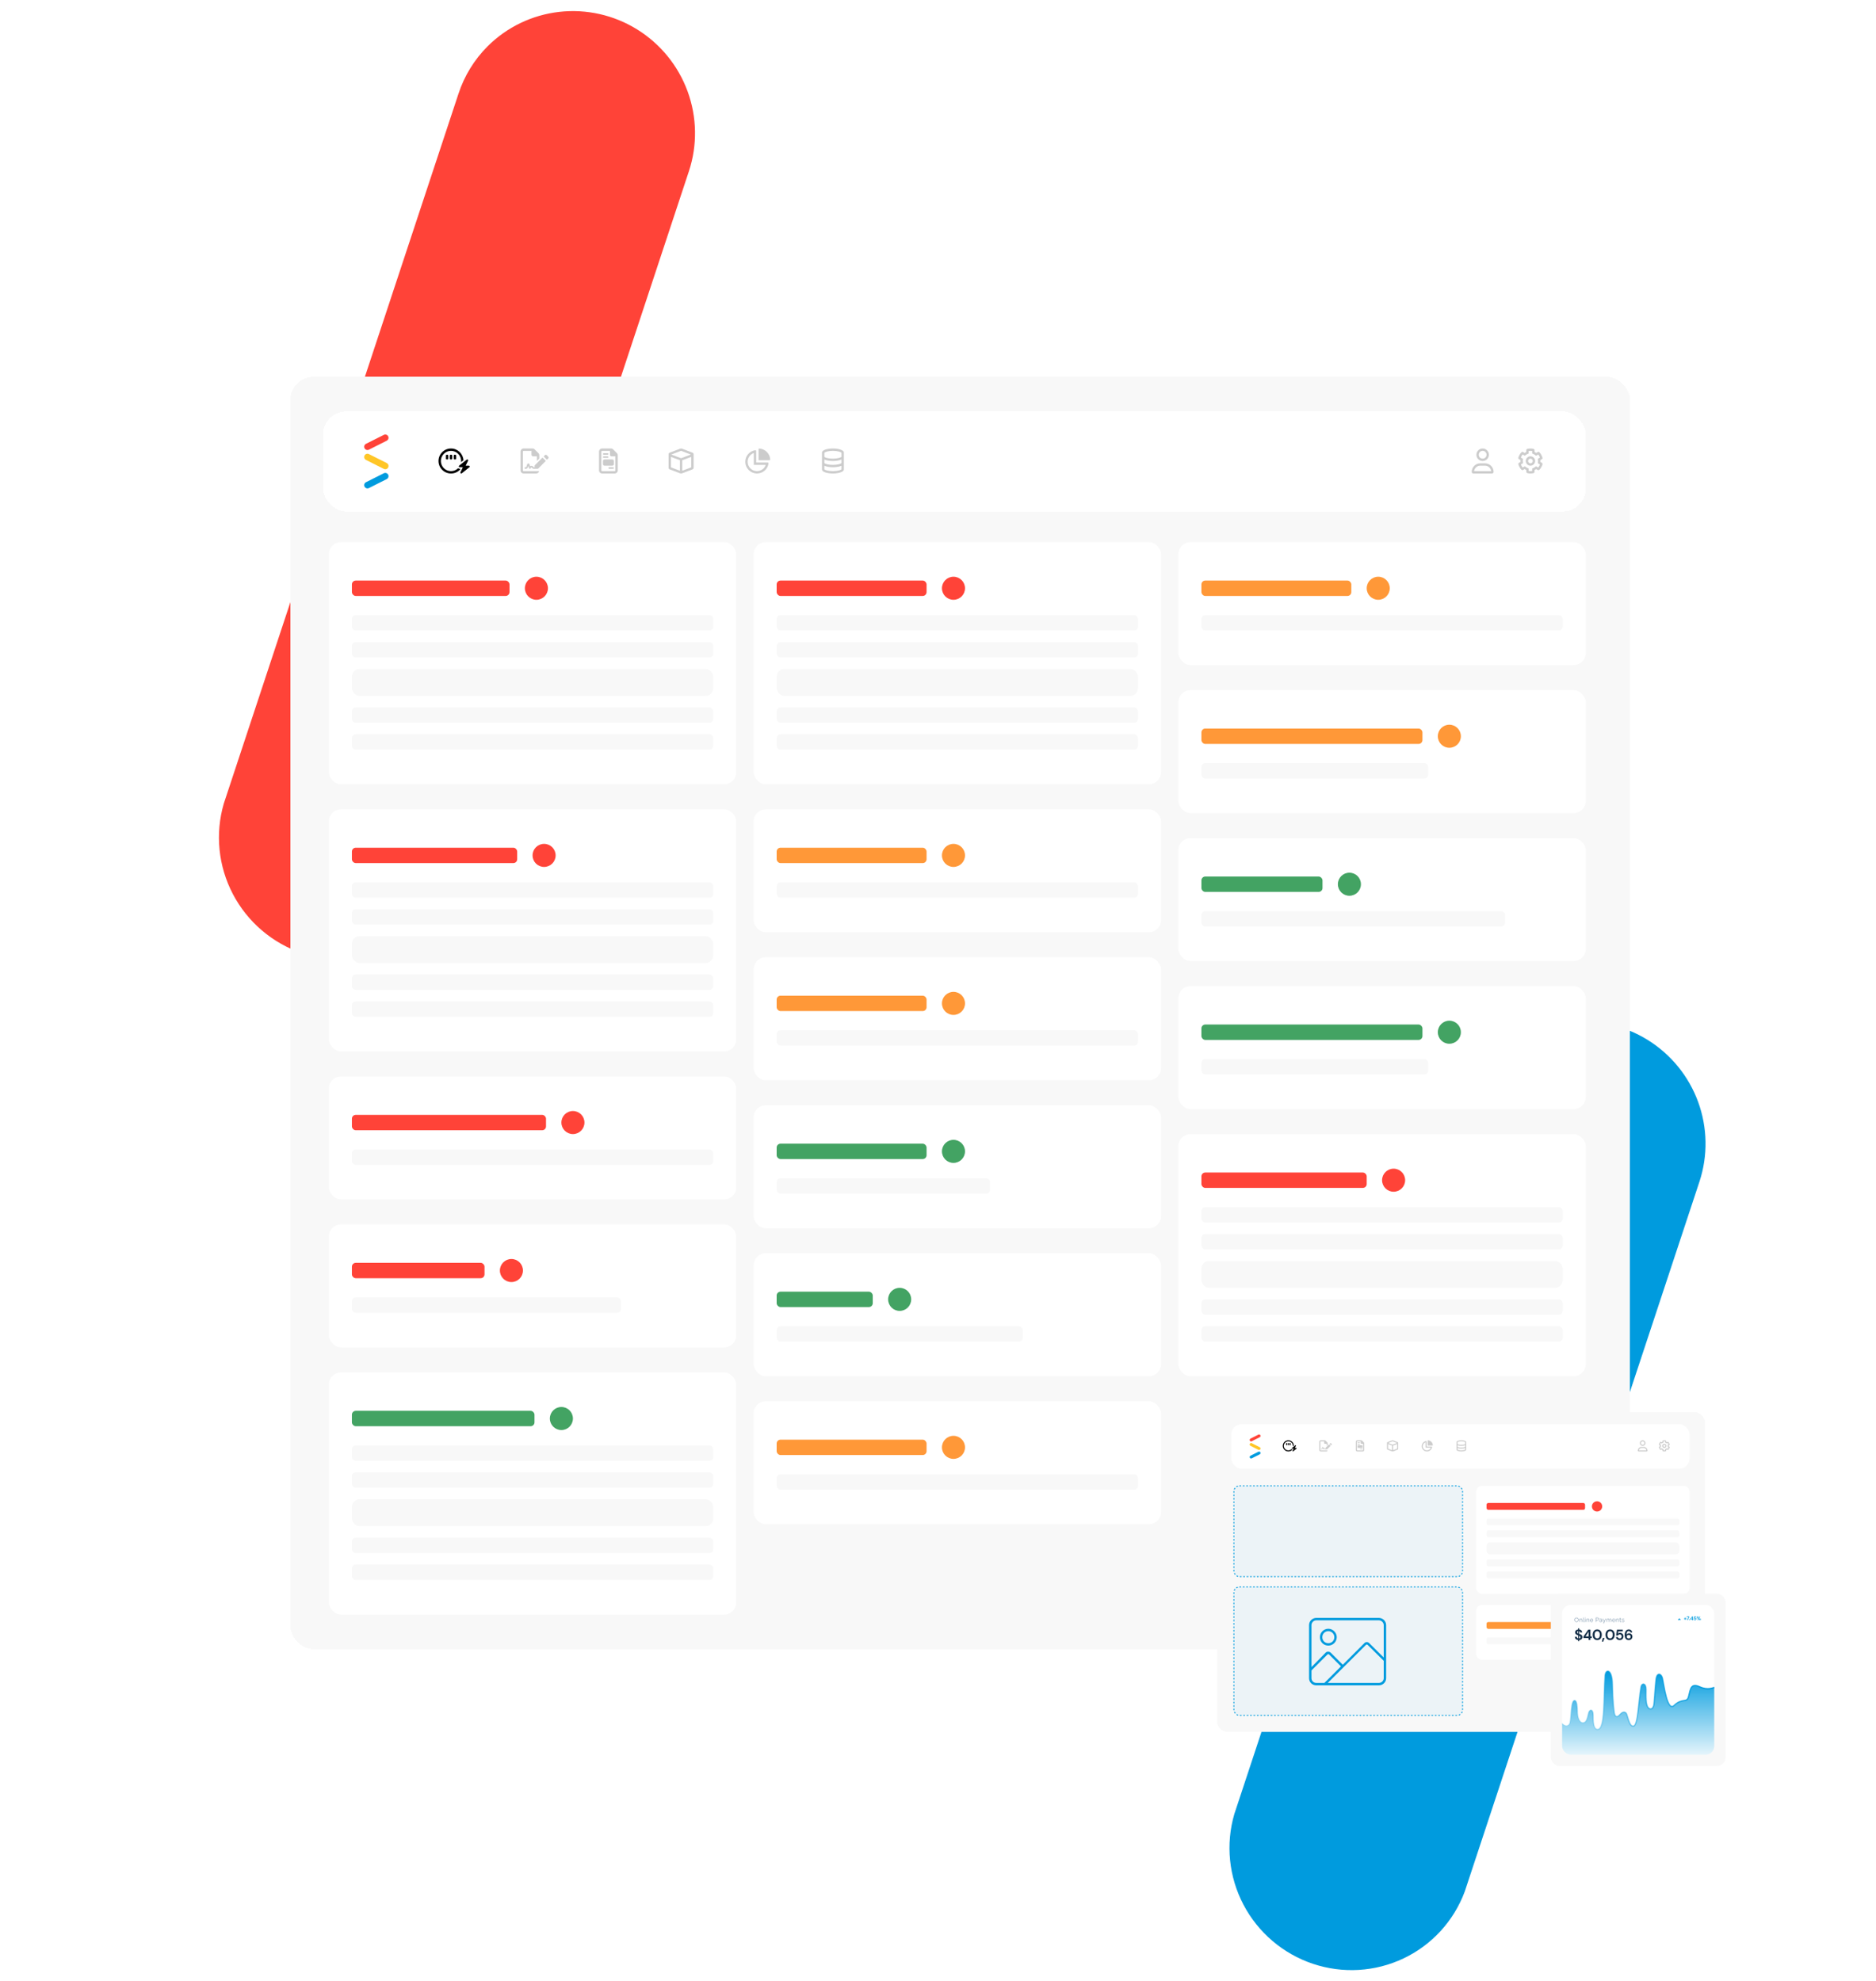
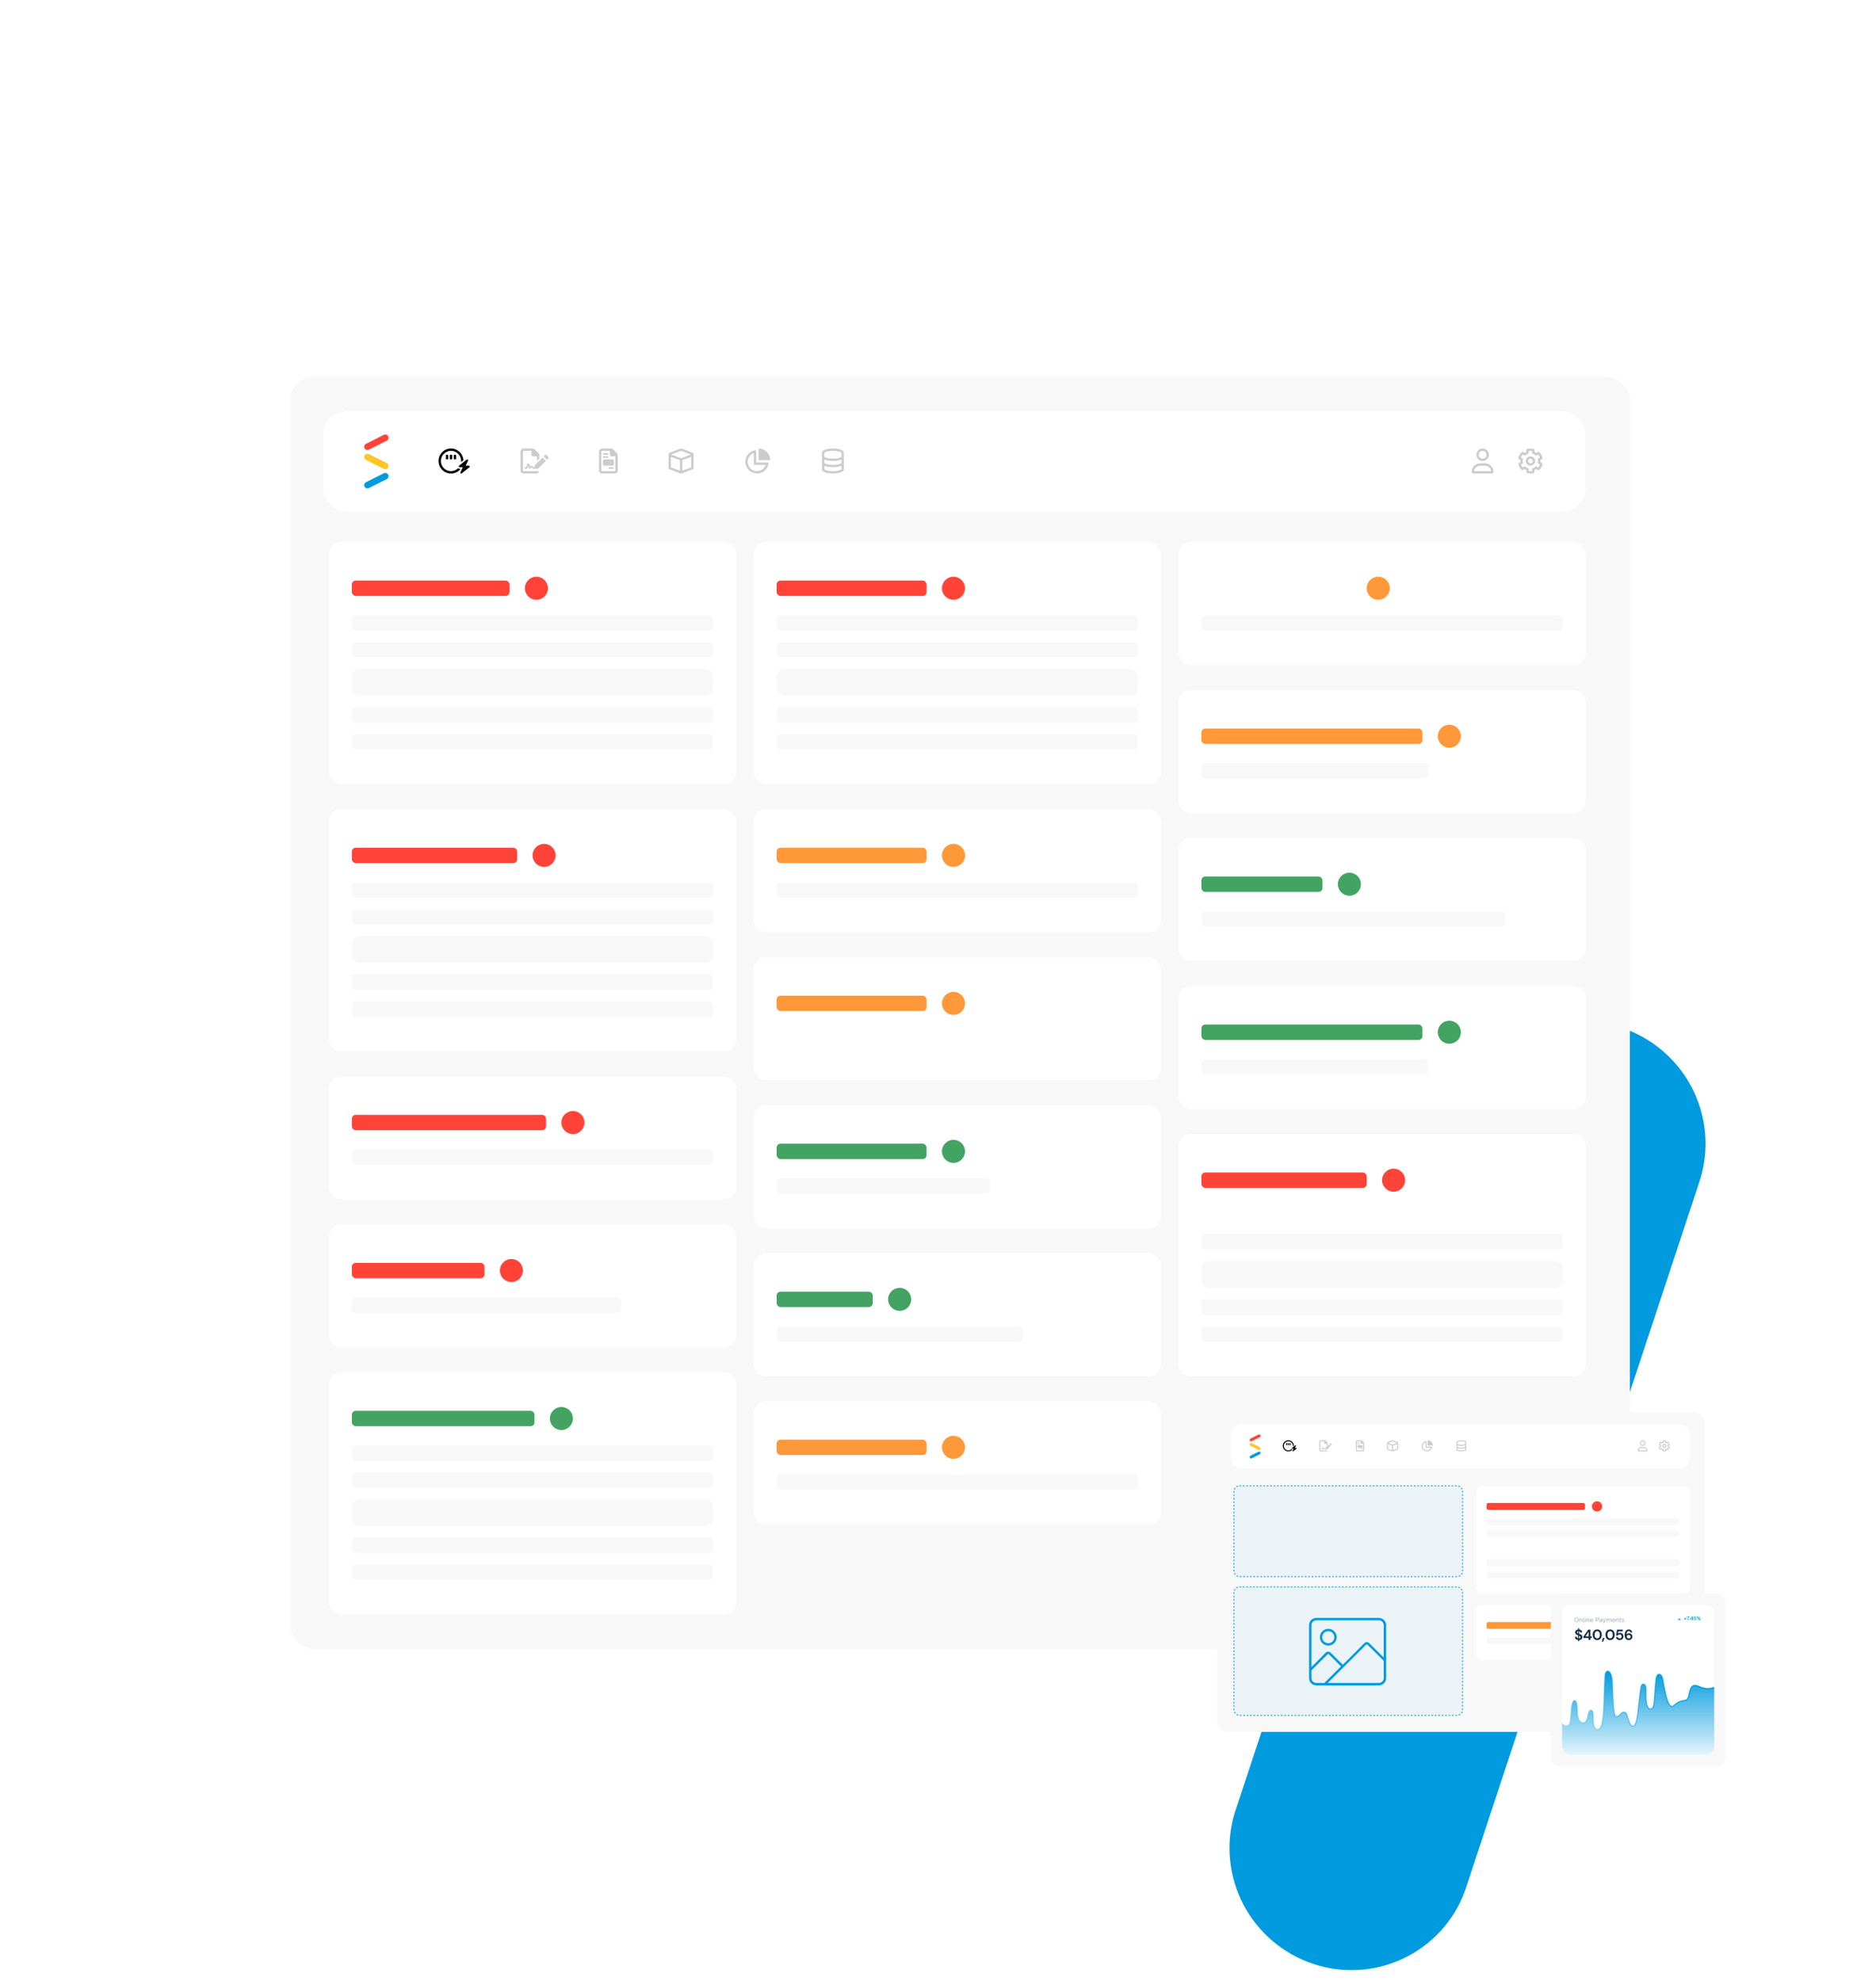
<svg xmlns="http://www.w3.org/2000/svg" width="1053" height="1112" viewBox="0 0 1053 1112" fill="none">
  <path d="M787.045 539.451C779.594 546.88 770.503 552.458 760.494 555.742L362.143 687.589C345.218 692.529 326.999 690.695 311.323 682.475C295.647 674.255 283.739 660.29 278.107 643.522C272.475 626.753 273.559 608.491 281.13 592.581C288.701 576.671 302.169 564.356 318.696 558.23L717.047 426.384C731.596 421.591 747.365 421.858 761.802 427.141C776.239 432.424 788.498 442.414 796.596 455.494C804.694 468.574 808.157 483.979 806.423 499.216C804.69 514.452 797.862 528.629 787.045 539.451Z" fill="#FFC627" />
-   <path d="M273.639 26.045C266.21 33.496 260.632 42.587 257.347 52.596L125.615 451.06C120.675 467.986 122.509 486.205 130.729 501.881C138.949 517.556 152.913 529.465 169.682 535.097C186.45 540.729 204.713 539.645 220.623 532.074C236.533 524.503 248.848 511.035 254.973 494.508L386.706 96.043C391.499 81.493 391.232 65.725 385.949 51.288C380.666 36.851 370.676 24.591 357.596 16.494C344.516 8.396 329.11 4.933 313.874 6.667C298.637 8.4 284.461 15.228 273.639 26.045Z" fill="#FF4338" />
  <path d="M840.846 593.252C833.417 600.702 827.838 609.793 824.554 619.802L692.822 1018.27C687.882 1035.19 689.715 1053.41 697.935 1069.09C706.155 1084.76 720.12 1096.67 736.888 1102.3C753.657 1107.93 771.92 1106.85 787.829 1099.28C803.739 1091.71 816.054 1078.24 822.18 1061.71L953.913 663.25C958.705 648.7 958.438 632.931 953.155 618.494C947.872 604.057 937.882 591.798 924.802 583.7C911.722 575.602 896.317 572.14 881.08 573.873C865.844 575.606 851.667 582.435 840.846 593.252Z" fill="#009BDE" />
  <g filter="url(#filter0_d_1041_1786)">
    <rect x="163" y="207.213" width="751.927" height="714.169" rx="12.946" fill="#F8F8F8" shape-rendering="crispEdges" />
    <g filter="url(#filter1_d_1041_1786)">
      <rect x="184.576" y="295.675" width="228.707" height="135.929" rx="6.904" fill="white" />
      <rect x="197.522" y="317.251" width="88.462" height="8.63" rx="2.158" fill="#FF4338" />
      <circle cx="301.087" cy="321.566" r="6.473" fill="#FF4338" />
      <rect x="197.522" y="336.67" width="202.815" height="8.63" rx="2.158" fill="#F8F8F8" />
      <rect x="197.522" y="351.773" width="202.815" height="8.63" rx="2.158" fill="#F8F8F8" />
      <rect x="197.522" y="366.876" width="202.815" height="15.103" rx="4.315" fill="#F8F8F8" />
      <rect x="197.522" y="388.452" width="202.815" height="8.63" rx="2.158" fill="#F8F8F8" />
      <rect x="197.522" y="403.555" width="202.815" height="8.63" rx="2.158" fill="#F8F8F8" />
      <rect x="184.576" y="445.629" width="228.707" height="135.929" rx="6.904" fill="white" />
      <rect x="197.522" y="467.205" width="92.777" height="8.63" rx="2.158" fill="#FF4338" />
      <circle cx="305.402" cy="471.52" r="6.473" fill="#FF4338" />
      <rect x="197.522" y="486.623" width="202.815" height="8.63" rx="2.158" fill="#F8F8F8" />
      <rect x="197.522" y="501.727" width="202.815" height="8.63" rx="2.158" fill="#F8F8F8" />
      <rect x="197.522" y="516.83" width="202.815" height="15.103" rx="4.315" fill="#F8F8F8" />
      <rect x="197.522" y="538.406" width="202.815" height="8.63" rx="2.158" fill="#F8F8F8" />
      <rect x="197.522" y="553.509" width="202.815" height="8.63" rx="2.158" fill="#F8F8F8" />
      <rect x="184.576" y="595.583" width="228.707" height="69.043" rx="6.904" fill="white" />
      <rect x="197.522" y="617.159" width="108.959" height="8.63" rx="2.158" fill="#FF4338" />
      <circle cx="321.584" cy="621.474" r="6.473" fill="#FF4338" />
      <rect x="197.522" y="636.577" width="202.815" height="8.63" rx="2.158" fill="#F8F8F8" />
      <rect x="184.576" y="678.651" width="228.707" height="69.043" rx="6.904" fill="white" />
      <rect x="197.522" y="700.227" width="74.438" height="8.63" rx="2.158" fill="#FF4338" />
      <circle cx="287.062" cy="704.542" r="6.473" fill="#FF4338" />
      <rect x="197.522" y="719.645" width="151.033" height="8.63" rx="2.158" fill="#F8F8F8" />
      <rect x="184.576" y="761.719" width="228.707" height="135.929" rx="6.904" fill="white" />
      <rect x="197.522" y="783.295" width="102.486" height="8.63" rx="2.158" fill="#43A363" />
      <circle cx="315.112" cy="787.61" r="6.473" fill="#43A363" />
      <rect x="197.522" y="802.713" width="202.815" height="8.63" rx="2.158" fill="#F8F8F8" />
      <rect x="197.522" y="817.816" width="202.815" height="8.63" rx="2.158" fill="#F8F8F8" />
      <rect x="197.522" y="832.92" width="202.815" height="15.103" rx="4.315" fill="#F8F8F8" />
      <rect x="197.522" y="854.496" width="202.815" height="8.63" rx="2.158" fill="#F8F8F8" />
      <rect x="197.522" y="869.599" width="202.815" height="8.63" rx="2.158" fill="#F8F8F8" />
    </g>
    <g filter="url(#filter2_d_1041_1786)">
      <rect x="422.992" y="295.675" width="228.707" height="135.929" rx="6.904" fill="white" />
      <rect x="435.938" y="317.251" width="84.147" height="8.63" rx="2.158" fill="#FF4338" />
      <circle cx="535.187" cy="321.566" r="6.473" fill="#FF4338" />
      <rect x="435.938" y="336.67" width="202.815" height="8.63" rx="2.158" fill="#F8F8F8" />
      <rect x="435.938" y="351.773" width="202.815" height="8.63" rx="2.158" fill="#F8F8F8" />
      <rect x="435.938" y="366.876" width="202.815" height="15.103" rx="4.315" fill="#F8F8F8" />
      <rect x="435.938" y="388.452" width="202.815" height="8.63" rx="2.158" fill="#F8F8F8" />
      <rect x="435.938" y="403.555" width="202.815" height="8.63" rx="2.158" fill="#F8F8F8" />
      <rect x="422.992" y="445.629" width="228.707" height="69.043" rx="6.904" fill="white" />
      <rect x="435.938" y="467.205" width="84.147" height="8.63" rx="2.158" fill="#FF9838" />
      <circle cx="535.187" cy="471.52" r="6.473" fill="#FF9838" />
      <rect x="435.938" y="486.623" width="202.815" height="8.63" rx="2.158" fill="#F8F8F8" />
      <rect x="422.992" y="528.697" width="228.707" height="69.043" rx="6.904" fill="white" />
      <rect x="435.938" y="550.273" width="84.147" height="8.63" rx="2.158" fill="#FF9838" />
      <circle cx="535.187" cy="554.588" r="6.473" fill="#FF9838" />
-       <rect x="435.938" y="569.691" width="202.815" height="8.63" rx="2.158" fill="#F8F8F8" />
      <rect x="422.992" y="611.765" width="228.707" height="69.043" rx="6.904" fill="white" />
      <rect x="435.938" y="633.341" width="84.147" height="8.63" rx="2.158" fill="#43A363" />
      <circle cx="535.187" cy="637.656" r="6.473" fill="#43A363" />
      <rect x="435.938" y="652.759" width="119.747" height="8.63" rx="2.158" fill="#F8F8F8" />
      <rect x="422.992" y="694.833" width="228.707" height="69.043" rx="6.904" fill="white" />
      <rect x="435.938" y="716.409" width="53.94" height="8.63" rx="2.158" fill="#43A363" />
      <circle cx="504.981" cy="720.724" r="6.473" fill="#43A363" />
      <rect x="435.938" y="735.827" width="138.087" height="8.63" rx="2.158" fill="#F8F8F8" />
      <rect x="422.992" y="777.901" width="228.707" height="69.043" rx="6.904" fill="white" />
      <rect x="435.938" y="799.477" width="84.147" height="8.63" rx="2.158" fill="#FF9838" />
      <circle cx="535.187" cy="803.792" r="6.473" fill="#FF9838" />
      <rect x="435.938" y="818.895" width="202.815" height="8.63" rx="2.158" fill="#F8F8F8" />
    </g>
    <g filter="url(#filter3_d_1041_1786)">
      <rect x="661.408" y="295.675" width="228.707" height="69.043" rx="6.904" fill="white" />
-       <rect x="674.353" y="317.251" width="84.147" height="8.63" rx="2.158" fill="#FF9838" />
      <circle cx="773.603" cy="321.566" r="6.473" fill="#FF9838" />
      <rect x="674.353" y="336.67" width="202.815" height="8.63" rx="2.158" fill="#F8F8F8" />
      <rect x="661.408" y="378.743" width="228.707" height="69.043" rx="6.904" fill="white" />
      <rect x="674.353" y="400.319" width="124.062" height="8.63" rx="2.158" fill="#FF9838" />
      <circle cx="813.519" cy="404.634" r="6.473" fill="#FF9838" />
      <rect x="674.353" y="419.737" width="127.299" height="8.63" rx="2.158" fill="#F8F8F8" />
      <rect x="661.408" y="461.811" width="228.707" height="69.043" rx="6.904" fill="white" />
      <rect x="674.353" y="483.387" width="67.965" height="8.63" rx="2.158" fill="#43A363" />
      <circle cx="757.421" cy="487.702" r="6.473" fill="#43A363" />
      <rect x="674.353" y="502.805" width="170.451" height="8.63" rx="2.158" fill="#F8F8F8" />
      <rect x="661.408" y="544.879" width="228.707" height="69.043" rx="6.904" fill="white" />
      <rect x="674.353" y="566.455" width="124.062" height="8.63" rx="2.158" fill="#43A363" />
      <circle cx="813.519" cy="570.77" r="6.473" fill="#43A363" />
      <rect x="674.353" y="585.873" width="127.299" height="8.63" rx="2.158" fill="#F8F8F8" />
      <rect x="661.408" y="627.947" width="228.707" height="135.929" rx="6.904" fill="white" />
      <rect x="674.353" y="649.523" width="92.777" height="8.63" rx="2.158" fill="#FF4338" />
      <circle cx="782.234" cy="653.838" r="6.473" fill="#FF4338" />
-       <rect x="674.353" y="668.941" width="202.815" height="8.63" rx="2.158" fill="#F8F8F8" />
      <rect x="674.353" y="684.045" width="202.815" height="8.63" rx="2.158" fill="#F8F8F8" />
      <rect x="674.353" y="699.148" width="202.815" height="15.103" rx="4.315" fill="#F8F8F8" />
      <rect x="674.353" y="720.724" width="202.815" height="8.63" rx="2.158" fill="#F8F8F8" />
      <rect x="674.353" y="735.827" width="202.815" height="8.63" rx="2.158" fill="#F8F8F8" />
    </g>
    <g filter="url(#filter4_d_1041_1786)">
      <rect x="181.34" y="222.316" width="708.774" height="56.152" rx="12.946" fill="white" shape-rendering="crispEdges" />
      <path d="M216.264 254.768C215.981 254.768 215.703 254.701 215.45 254.573L205.378 249.511C204.963 249.283 204.651 248.902 204.51 248.448C204.368 247.994 204.407 247.502 204.619 247.077C204.83 246.651 205.198 246.325 205.644 246.167C206.09 246.008 206.58 246.03 207.01 246.228L217.082 251.29C217.45 251.476 217.744 251.78 217.918 252.155C218.092 252.53 218.135 252.952 218.04 253.355C217.946 253.757 217.719 254.115 217.396 254.372C217.074 254.628 216.675 254.768 216.264 254.768V254.768Z" fill="#FFC627" />
      <path d="M216.264 235.262C215.981 235.262 215.703 235.329 215.45 235.457L205.378 240.524C204.963 240.752 204.651 241.132 204.51 241.586C204.368 242.04 204.407 242.532 204.619 242.957C204.83 243.383 205.198 243.709 205.644 243.868C206.09 244.026 206.58 244.004 207.01 243.807L217.082 238.74C217.45 238.554 217.744 238.25 217.918 237.875C218.092 237.5 218.135 237.078 218.04 236.675C217.946 236.273 217.719 235.915 217.396 235.658C217.074 235.402 216.675 235.262 216.264 235.262V235.262Z" fill="#FF4338" />
      <path d="M216.264 256.812C215.981 256.813 215.703 256.879 215.45 257.007L205.378 262.074C204.963 262.302 204.651 262.683 204.51 263.137C204.368 263.591 204.407 264.082 204.619 264.508C204.83 264.933 205.198 265.26 205.644 265.418C206.09 265.576 206.58 265.554 207.01 265.357L217.082 260.29C217.45 260.104 217.744 259.8 217.918 259.425C218.092 259.051 218.135 258.628 218.04 258.226C217.946 257.823 217.719 257.465 217.396 257.208C217.074 256.952 216.675 256.812 216.264 256.812V256.812Z" fill="#009BDE" />
      <path d="M258.026 254.516H258.41L258.163 255.036C256.903 256.351 255.123 257.145 253.151 257.145C249.261 257.145 246.138 254.023 246.138 250.133C246.138 246.271 249.261 243.121 253.151 243.121C256.876 243.121 259.916 246.052 260.135 249.722L258.793 250.791C258.821 250.571 258.848 250.352 258.848 250.133C258.848 247.011 256.273 244.436 253.151 244.436C250.001 244.436 247.453 247.011 247.453 250.133C247.453 253.283 250.001 255.831 253.151 255.831C254.685 255.831 256.109 255.201 257.15 254.187C257.396 254.406 257.698 254.516 258.026 254.516ZM255.123 246.627H255.561C255.78 246.627 255.999 246.846 255.999 247.065V248.818C255.999 249.065 255.78 249.257 255.561 249.257H255.123C254.876 249.257 254.685 249.065 254.685 248.818V247.065C254.685 246.846 254.876 246.627 255.123 246.627ZM250.74 246.627H251.178C251.398 246.627 251.617 246.846 251.617 247.065V248.818C251.617 249.065 251.398 249.257 251.178 249.257H250.74C250.494 249.257 250.302 249.065 250.302 248.818V247.065C250.302 246.846 250.494 246.627 250.74 246.627ZM252.932 246.627H253.37C253.589 246.627 253.808 246.846 253.808 247.065V248.818C253.808 249.065 253.589 249.257 253.37 249.257H252.932C252.685 249.257 252.493 249.065 252.493 248.818V247.065C252.493 246.846 252.685 246.627 252.932 246.627ZM263.614 253.091C263.696 253.283 263.642 253.502 263.477 253.639L259.232 257.036C259.149 257.118 259.04 257.145 258.903 257.145C258.793 257.145 258.684 257.118 258.602 257.063C258.41 256.926 258.355 256.68 258.437 256.461L259.807 253.639H258.026C257.807 253.639 257.615 253.53 257.561 253.311C257.479 253.119 257.533 252.9 257.698 252.763L261.943 249.394C262.108 249.229 262.382 249.229 262.573 249.366C262.765 249.503 262.82 249.75 262.738 249.969L261.368 252.763H263.149C263.368 252.763 263.559 252.9 263.614 253.091Z" fill="black" />
      <path d="M293.502 255.392C293.502 255.639 293.694 255.831 293.94 255.831H302.623C302.432 256.598 301.747 257.145 300.953 257.145H293.913C292.954 257.145 292.187 256.378 292.187 255.392V244.874C292.187 243.915 292.954 243.121 293.913 243.121H298.898C299.364 243.121 299.802 243.313 300.131 243.641L302.185 245.696C302.514 246.024 302.706 246.463 302.706 246.928V248.791L301.363 250.106V247.504H299.199C298.706 247.504 298.323 247.12 298.323 246.627V244.463H293.94C293.694 244.463 293.502 244.655 293.502 244.901V255.392ZM300.186 252.516L304.513 248.216L306.376 250.078L302.076 254.406C301.993 254.488 301.884 254.516 301.774 254.516H299.638C299.199 254.516 298.789 254.269 298.597 253.886C298.515 253.721 298.378 253.694 298.323 253.694C298.241 253.694 298.104 253.721 298.022 253.858L297.83 254.297C297.748 254.434 297.583 254.516 297.446 254.516H297.392C297.227 254.516 297.063 254.406 297.008 254.214L296.57 252.845L296.269 253.721C296.104 254.214 295.666 254.516 295.146 254.516H294.817C294.57 254.516 294.379 254.324 294.379 254.078C294.379 253.858 294.57 253.639 294.817 253.639H295.146C295.282 253.639 295.392 253.557 295.447 253.448L295.94 251.941C296.022 251.667 296.269 251.503 296.57 251.503C296.844 251.503 297.09 251.667 297.173 251.941L297.556 253.091C298.104 252.653 299.035 252.818 299.364 253.475C299.419 253.584 299.528 253.639 299.638 253.639H300.076V252.818C300.076 252.708 300.103 252.598 300.186 252.516ZM307.746 247.723C308.02 247.997 308.02 248.435 307.746 248.709L307.006 249.448L305.143 247.586L305.883 246.846C306.157 246.572 306.595 246.572 306.869 246.846L307.746 247.723Z" fill="black" fill-opacity="0.2" />
      <path d="M338.428 250.133C338.428 249.668 338.811 249.257 339.304 249.257H343.687C344.152 249.257 344.563 249.668 344.563 250.133V251.886C344.563 252.379 344.152 252.763 343.687 252.763H339.304C338.811 252.763 338.428 252.379 338.428 251.886V250.133ZM346.234 245.696C346.563 246.024 346.755 246.463 346.755 246.928V255.392C346.755 256.378 345.96 257.145 345.002 257.145H337.989C337.003 257.145 336.236 256.378 336.236 255.392V244.874C336.236 243.915 337.003 243.121 337.989 243.121H342.947C343.413 243.121 343.851 243.313 344.18 243.641L346.234 245.696ZM345.44 255.392H345.412V247.504H343.249C342.756 247.504 342.372 247.12 342.372 246.627V244.463H337.989C337.743 244.463 337.551 244.655 337.551 244.901V255.392C337.551 255.639 337.743 255.831 337.989 255.831H345.002C345.221 255.831 345.44 255.639 345.44 255.392ZM338.866 246.627C338.619 246.627 338.428 246.435 338.428 246.189C338.428 245.97 338.619 245.751 338.866 245.751H341.057C341.276 245.751 341.495 245.97 341.495 246.189C341.495 246.435 341.276 246.627 341.057 246.627H338.866ZM338.866 248.38C338.619 248.38 338.428 248.188 338.428 247.942C338.428 247.723 338.619 247.504 338.866 247.504H341.057C341.276 247.504 341.495 247.723 341.495 247.942C341.495 248.188 341.276 248.38 341.057 248.38H338.866ZM344.125 253.639C344.344 253.639 344.563 253.858 344.563 254.078C344.563 254.324 344.344 254.516 344.125 254.516H341.934C341.687 254.516 341.495 254.324 341.495 254.078C341.495 253.858 341.687 253.639 341.934 253.639H344.125Z" fill="black" fill-opacity="0.2" />
      <path d="M388.734 245.477C389.063 245.614 389.31 245.942 389.31 246.298V253.995C389.31 254.351 389.063 254.68 388.734 254.817L382.9 257.036C382.708 257.118 382.489 257.145 382.297 257.145C382.078 257.145 381.859 257.118 381.667 257.036L375.833 254.817C375.504 254.68 375.285 254.351 375.285 253.995V246.298C375.285 245.942 375.504 245.614 375.833 245.477L381.667 243.258C381.859 243.176 382.078 243.121 382.297 243.121C382.489 243.121 382.708 243.176 382.9 243.258L388.734 245.477ZM382.133 244.463L376.792 246.517L382.297 248.572L387.776 246.517L382.434 244.463C382.38 244.463 382.325 244.436 382.297 244.436C382.243 244.436 382.188 244.463 382.133 244.463ZM376.6 247.832V253.694L381.64 255.611V249.722L376.6 247.832ZM382.955 255.611L387.995 253.694V247.832L382.955 249.722V255.611Z" fill="black" fill-opacity="0.2" />
      <path d="M430.961 251.01C431.208 251.01 431.427 251.256 431.372 251.503C430.934 254.708 428.195 257.145 424.881 257.145C424.826 257.145 424.744 257.145 424.661 257.145C421.265 257.036 418.444 254.214 418.334 250.818C418.197 247.394 420.69 244.545 423.949 244.08C423.949 244.08 423.977 244.08 424.004 244.08C424.223 244.08 424.442 244.271 424.442 244.518V251.01H430.961ZM424.881 255.831C427.127 255.831 429.126 254.379 429.811 252.324H423.127V245.641C421.018 246.381 419.567 248.435 419.649 250.763C419.731 253.475 422.004 255.748 424.689 255.831C424.744 255.831 424.798 255.831 424.881 255.831ZM426.223 243.148C429.51 243.367 432.112 245.97 432.331 249.257C432.358 249.503 432.139 249.695 431.893 249.695H425.784V243.587C425.784 243.34 425.976 243.121 426.195 243.121C426.223 243.121 426.223 243.148 426.223 243.148Z" fill="black" fill-opacity="0.2" />
      <path d="M467.519 243.121C470.888 243.121 473.654 244.107 473.654 245.312V254.954C473.654 256.187 470.888 257.145 467.519 257.145C464.122 257.145 461.383 256.187 461.383 254.954V245.312C461.383 244.107 464.122 243.121 467.519 243.121ZM467.519 255.831C470.203 255.831 471.929 255.201 472.34 254.817V252.818C471.189 253.311 469.409 253.639 467.491 253.639C465.547 253.639 463.821 253.311 462.698 252.818V254.817C463.081 255.201 464.807 255.831 467.519 255.831ZM472.34 251.311V249.311C471.189 249.804 469.464 250.133 467.519 250.133C465.547 250.133 463.821 249.804 462.698 249.311V251.311C463.081 251.694 464.807 252.324 467.519 252.324C470.203 252.324 471.929 251.694 472.34 251.311ZM472.34 247.805V245.477C471.929 245.093 470.203 244.436 467.519 244.436C464.807 244.436 463.081 245.093 462.698 245.477V247.805C463.081 248.188 464.752 248.818 467.491 248.818C470.203 248.818 471.929 248.188 472.34 247.805Z" fill="black" fill-opacity="0.2" />
      <path d="M833.533 251.448C836.19 251.448 838.353 253.612 838.353 256.269C838.353 256.762 837.943 257.145 837.477 257.145H826.959C826.466 257.145 826.082 256.762 826.082 256.269C826.082 253.612 828.219 251.448 830.903 251.448H833.533ZM827.397 255.831H837.011C836.792 254.105 835.313 252.763 833.533 252.763H830.903C829.095 252.763 827.616 254.105 827.397 255.831ZM832.218 250.133C830.273 250.133 828.712 248.572 828.712 246.627C828.712 244.71 830.273 243.121 832.218 243.121C834.135 243.121 835.724 244.71 835.724 246.627C835.724 248.572 834.135 250.133 832.218 250.133ZM832.218 244.436C830.985 244.436 830.026 245.422 830.026 246.627C830.026 247.86 830.985 248.818 832.218 248.818C833.423 248.818 834.409 247.86 834.409 246.627C834.409 245.422 833.423 244.436 832.218 244.436Z" fill="black" fill-opacity="0.2" />
      <path d="M865.833 251.777C865.833 252.516 864.409 255.31 863.477 255.31C863.368 255.31 863.258 255.283 863.149 255.201L862.245 254.68C861.943 254.899 861.642 255.091 861.313 255.228V256.269C861.313 256.57 861.122 256.844 860.82 256.926C860.218 257.091 859.615 257.145 859.012 257.145C858.41 257.145 857.807 257.091 857.205 256.899C856.931 256.817 856.712 256.543 856.712 256.242V255.201C856.383 255.064 856.082 254.872 855.78 254.653L854.876 255.173C854.767 255.255 854.657 255.283 854.548 255.283C853.589 255.283 852.219 252.352 852.219 251.777C852.219 251.558 852.356 251.338 852.575 251.201L853.479 250.681C853.452 250.517 853.452 250.325 853.452 250.133C853.452 249.969 853.452 249.777 853.479 249.613L852.575 249.092C852.356 248.955 852.219 248.736 852.219 248.517C852.219 247.778 853.644 244.984 854.548 244.984C854.657 244.984 854.767 245.011 854.876 245.093L855.78 245.614C856.082 245.394 856.383 245.203 856.712 245.066V244.025C856.712 243.724 856.931 243.45 857.205 243.368C857.807 243.203 858.41 243.121 859.04 243.121C859.642 243.121 860.245 243.203 860.848 243.368C861.122 243.45 861.341 243.724 861.341 244.025V245.066C861.669 245.203 861.971 245.394 862.272 245.614L863.176 245.093C863.286 245.011 863.395 244.984 863.505 244.984C864.463 244.984 865.833 247.915 865.833 248.517C865.833 248.736 865.696 248.955 865.477 249.092L864.573 249.613C864.6 249.777 864.6 249.969 864.6 250.133C864.6 250.325 864.6 250.517 864.573 250.654L865.477 251.174C865.696 251.311 865.833 251.53 865.833 251.777ZM863.395 253.804C863.806 253.311 864.162 252.708 864.381 252.078L863.203 251.393C863.258 250.708 863.286 250.407 863.286 250.133C863.286 249.859 863.258 249.585 863.203 248.901L864.381 248.216C864.162 247.586 863.806 246.983 863.395 246.49L862.19 247.175C861.039 246.326 861.313 246.49 860.026 245.915V244.545C859.779 244.491 859.451 244.436 859.04 244.436C858.739 244.436 858.382 244.463 858.026 244.545V245.915C856.739 246.49 857.013 246.326 855.862 247.175L854.657 246.463C854.246 246.983 853.89 247.586 853.671 248.216L854.849 248.901C854.794 249.585 854.767 249.859 854.767 250.133C854.767 250.435 854.794 250.708 854.849 251.393L853.671 252.051C853.89 252.708 854.246 253.283 854.657 253.804L855.862 253.092C857.013 253.941 856.739 253.776 858.026 254.352V255.721C858.245 255.776 858.602 255.831 859.012 255.831C859.314 255.831 859.67 255.803 860.026 255.721V254.352C861.313 253.776 861.039 253.941 862.19 253.092L863.395 253.804ZM859.04 247.504C860.464 247.504 861.669 248.681 861.669 250.133C861.669 251.558 860.464 252.763 859.04 252.763C857.588 252.763 856.41 251.558 856.41 250.133C856.41 248.681 857.588 247.504 859.04 247.504ZM859.04 251.448C859.752 251.448 860.355 250.873 860.355 250.133C860.355 249.421 859.752 248.818 859.04 248.818C858.3 248.818 857.725 249.421 857.725 250.133C857.725 250.873 858.3 251.448 859.04 251.448Z" fill="black" fill-opacity="0.2" />
    </g>
  </g>
  <g filter="url(#filter5_d_1041_1786)">
    <rect x="682.984" y="788.689" width="274.016" height="179.312" rx="5.769" fill="#F8F8F8" shape-rendering="crispEdges" />
    <g filter="url(#filter6_d_1041_1786)">
      <rect x="692.598" y="828.108" width="128.355" height="50.957" rx="3.077" fill="#009BDE" fill-opacity="0.05" />
      <rect x="692.598" y="828.108" width="128.355" height="50.957" rx="3.077" stroke="#009BDE" stroke-width="0.481" stroke-dasharray="0.96 0.96" />
    </g>
    <rect x="692.598" y="886.757" width="128.355" height="72.11" rx="3.077" fill="#009BDE" fill-opacity="0.05" />
    <rect x="692.598" y="886.757" width="128.355" height="72.11" rx="3.077" stroke="#009BDE" stroke-width="0.481" stroke-dasharray="0.96 0.96" />
    <path d="M773.985 904.159C776.183 904.159 778.042 906.018 778.042 908.215V937.96C778.042 940.242 776.183 942.016 773.985 942.016H738.832C736.55 942.016 734.776 940.242 734.776 937.96V908.215C734.776 906.018 736.55 904.159 738.832 904.159H773.985ZM738.832 940.664H743.395L752.691 931.369L746.015 924.693C745.761 924.44 745.339 924.44 745.085 924.693L736.128 933.651V937.96C736.128 939.481 737.311 940.664 738.832 940.664ZM776.69 937.96V928.242L767.648 919.285C767.394 919.031 766.972 919.031 766.718 919.285L745.254 940.664H773.985C775.422 940.664 776.69 939.481 776.69 937.96ZM776.69 926.383V908.215C776.69 906.778 775.422 905.511 773.985 905.511H738.832C737.311 905.511 736.128 906.778 736.128 908.215V931.791L744.071 923.679C744.832 922.919 746.099 922.919 746.944 923.679L753.705 930.439L765.789 918.355C766.549 917.51 767.817 917.51 768.577 918.355L776.69 926.383ZM745.592 910.243C748.127 910.243 750.325 912.44 750.325 914.975C750.325 917.595 748.127 919.707 745.592 919.707C742.973 919.707 740.86 917.595 740.86 914.975C740.86 912.44 742.973 910.243 745.592 910.243ZM745.592 918.355C747.451 918.355 748.972 916.919 748.972 914.975C748.972 913.116 747.451 911.595 745.592 911.595C743.649 911.595 742.212 913.116 742.212 914.975C742.212 916.919 743.649 918.355 745.592 918.355Z" fill="#009BDE" />
    <g filter="url(#filter7_d_1041_1786)">
      <rect x="828.645" y="828.108" width="119.702" height="60.572" rx="3.077" fill="white" />
      <rect x="834.414" y="837.723" width="55.284" height="3.846" rx="0.961" fill="#FF4338" />
      <circle cx="896.428" cy="839.646" r="2.884" fill="#FF4338" />
      <rect x="834.414" y="846.376" width="108.164" height="3.846" rx="0.961" fill="#F8F8F8" />
      <rect x="834.414" y="853.106" width="108.164" height="3.846" rx="0.961" fill="#F8F8F8" />
-       <rect x="834.414" y="859.837" width="108.164" height="6.73" rx="1.923" fill="#F8F8F8" />
      <rect x="834.414" y="869.451" width="108.164" height="3.846" rx="0.961" fill="#F8F8F8" />
      <rect x="834.414" y="876.181" width="108.164" height="3.846" rx="0.961" fill="#F8F8F8" />
      <rect x="828.645" y="894.93" width="119.702" height="30.767" rx="3.077" fill="white" />
      <rect x="834.414" y="904.545" width="55.284" height="3.846" rx="0.961" fill="#FF9838" />
      <circle cx="896.428" cy="906.468" r="2.884" fill="#FF9838" />
      <rect x="834.414" y="913.198" width="108.164" height="3.846" rx="0.961" fill="#F8F8F8" />
    </g>
    <rect x="691.156" y="795.419" width="257.191" height="25.022" rx="5.769" fill="white" />
    <path d="M706.719 809.88C706.593 809.879 706.469 809.85 706.356 809.793L701.868 807.537C701.683 807.435 701.544 807.266 701.481 807.063C701.418 806.861 701.435 806.642 701.53 806.452C701.624 806.263 701.788 806.117 701.987 806.047C702.185 805.976 702.404 805.986 702.595 806.074L707.084 808.33C707.247 808.413 707.379 808.548 707.456 808.715C707.534 808.882 707.553 809.07 707.511 809.25C707.468 809.429 707.367 809.589 707.224 809.703C707.08 809.817 706.902 809.88 706.719 809.88Z" fill="#FFC627" />
    <path d="M706.719 801.188C706.593 801.188 706.469 801.217 706.356 801.274L701.868 803.532C701.683 803.634 701.544 803.804 701.481 804.006C701.418 804.208 701.435 804.427 701.53 804.617C701.624 804.806 701.788 804.952 701.987 805.022C702.185 805.093 702.404 805.083 702.595 804.995L707.084 802.737C707.247 802.655 707.379 802.519 707.456 802.352C707.534 802.185 707.553 801.997 707.511 801.817C707.468 801.638 707.367 801.478 707.224 801.364C707.08 801.25 706.902 801.188 706.719 801.188Z" fill="#FF4338" />
    <path d="M706.719 810.791C706.593 810.791 706.469 810.821 706.356 810.877L701.868 813.135C701.683 813.237 701.544 813.407 701.481 813.609C701.418 813.811 701.435 814.03 701.53 814.22C701.624 814.41 701.788 814.555 701.987 814.626C702.185 814.696 702.404 814.686 702.595 814.598L707.084 812.34C707.247 812.258 707.379 812.122 707.456 811.955C707.534 811.788 707.553 811.6 707.511 811.421C707.468 811.241 707.367 811.082 707.224 810.967C707.08 810.853 706.902 810.791 706.719 810.791Z" fill="#009BDE" />
    <path d="M725.329 809.539H725.5L725.39 809.771C724.828 810.357 724.035 810.711 723.156 810.711C721.423 810.711 720.031 809.32 720.031 807.586C720.031 805.865 721.423 804.462 723.156 804.462C724.816 804.462 726.171 805.768 726.269 807.403L725.671 807.879C725.683 807.782 725.695 807.684 725.695 807.586C725.695 806.195 724.548 805.047 723.156 805.047C721.753 805.047 720.617 806.195 720.617 807.586C720.617 808.99 721.753 810.125 723.156 810.125C723.84 810.125 724.474 809.844 724.938 809.393C725.048 809.49 725.182 809.539 725.329 809.539ZM724.035 806.024H724.23C724.328 806.024 724.426 806.122 724.426 806.219V807C724.426 807.11 724.328 807.196 724.23 807.196H724.035C723.925 807.196 723.84 807.11 723.84 807V806.219C723.84 806.122 723.925 806.024 724.035 806.024ZM722.082 806.024H722.277C722.375 806.024 722.473 806.122 722.473 806.219V807C722.473 807.11 722.375 807.196 722.277 807.196H722.082C721.972 807.196 721.887 807.11 721.887 807V806.219C721.887 806.122 721.972 806.024 722.082 806.024ZM723.059 806.024H723.254C723.352 806.024 723.449 806.122 723.449 806.219V807C723.449 807.11 723.352 807.196 723.254 807.196H723.059C722.949 807.196 722.863 807.11 722.863 807V806.219C722.863 806.122 722.949 806.024 723.059 806.024ZM727.819 808.905C727.856 808.99 727.831 809.088 727.758 809.149L725.866 810.662C725.829 810.699 725.781 810.711 725.72 810.711C725.671 810.711 725.622 810.699 725.585 810.674C725.5 810.613 725.475 810.503 725.512 810.406L726.122 809.149H725.329C725.231 809.149 725.146 809.1 725.121 809.002C725.085 808.917 725.109 808.819 725.182 808.758L727.074 807.257C727.148 807.183 727.27 807.183 727.355 807.244C727.441 807.306 727.465 807.415 727.428 807.513L726.818 808.758H727.611C727.709 808.758 727.795 808.819 727.819 808.905Z" fill="black" />
    <path d="M741.116 809.93C741.116 810.04 741.202 810.125 741.312 810.125H745.181C745.096 810.467 744.79 810.711 744.436 810.711H741.299C740.872 810.711 740.531 810.369 740.531 809.93V805.243C740.531 804.815 740.872 804.462 741.299 804.462H743.521C743.729 804.462 743.924 804.547 744.07 804.693L744.986 805.609C745.132 805.755 745.218 805.951 745.218 806.158V806.988L744.62 807.574V806.414H743.655C743.436 806.414 743.265 806.244 743.265 806.024V805.06H741.312C741.202 805.06 741.116 805.145 741.116 805.255V809.93ZM744.095 808.648L746.023 806.732L746.853 807.562L744.937 809.49C744.9 809.527 744.851 809.539 744.803 809.539H743.851C743.655 809.539 743.472 809.429 743.387 809.258C743.35 809.185 743.289 809.173 743.265 809.173C743.228 809.173 743.167 809.185 743.13 809.246L743.045 809.442C743.008 809.503 742.935 809.539 742.874 809.539H742.85C742.776 809.539 742.703 809.49 742.679 809.405L742.483 808.795L742.349 809.185C742.276 809.405 742.081 809.539 741.849 809.539H741.702C741.592 809.539 741.507 809.454 741.507 809.344C741.507 809.246 741.592 809.149 741.702 809.149H741.849C741.91 809.149 741.959 809.112 741.983 809.063L742.203 808.392C742.239 808.27 742.349 808.197 742.483 808.197C742.606 808.197 742.715 808.27 742.752 808.392L742.923 808.905C743.167 808.709 743.582 808.782 743.729 809.075C743.753 809.124 743.802 809.149 743.851 809.149H744.046V808.782C744.046 808.734 744.058 808.685 744.095 808.648ZM747.464 806.512C747.586 806.634 747.586 806.829 747.464 806.952L747.134 807.281L746.304 806.451L746.634 806.122C746.756 805.999 746.951 805.999 747.073 806.122L747.464 806.512Z" fill="black" fill-opacity="0.2" />
    <path d="M762.006 807.586C762.006 807.379 762.177 807.196 762.397 807.196H764.35C764.557 807.196 764.74 807.379 764.74 807.586V808.367C764.74 808.587 764.557 808.758 764.35 808.758H762.397C762.177 808.758 762.006 808.587 762.006 808.367V807.586ZM765.485 805.609C765.631 805.755 765.717 805.951 765.717 806.158V809.93C765.717 810.369 765.363 810.711 764.935 810.711H761.811C761.371 810.711 761.03 810.369 761.03 809.93V805.243C761.03 804.815 761.371 804.462 761.811 804.462H764.02C764.228 804.462 764.423 804.547 764.569 804.693L765.485 805.609ZM765.131 809.93H765.119V806.414H764.154C763.935 806.414 763.764 806.244 763.764 806.024V805.06H761.811C761.701 805.06 761.615 805.145 761.615 805.255V809.93C761.615 810.04 761.701 810.125 761.811 810.125H764.935C765.033 810.125 765.131 810.04 765.131 809.93ZM762.201 806.024C762.091 806.024 762.006 805.938 762.006 805.829C762.006 805.731 762.091 805.633 762.201 805.633H763.178C763.275 805.633 763.373 805.731 763.373 805.829C763.373 805.938 763.275 806.024 763.178 806.024H762.201ZM762.201 806.805C762.091 806.805 762.006 806.72 762.006 806.61C762.006 806.512 762.091 806.414 762.201 806.414H763.178C763.275 806.414 763.373 806.512 763.373 806.61C763.373 806.72 763.275 806.805 763.178 806.805H762.201ZM764.545 809.149C764.643 809.149 764.74 809.246 764.74 809.344C764.74 809.454 764.643 809.539 764.545 809.539H763.568C763.459 809.539 763.373 809.454 763.373 809.344C763.373 809.246 763.459 809.149 763.568 809.149H764.545Z" fill="black" fill-opacity="0.2" />
    <path d="M784.522 805.511C784.668 805.572 784.778 805.719 784.778 805.877V809.307C784.778 809.466 784.668 809.612 784.522 809.673L781.922 810.662C781.836 810.699 781.739 810.711 781.653 810.711C781.556 810.711 781.458 810.699 781.373 810.662L778.773 809.673C778.626 809.612 778.529 809.466 778.529 809.307V805.877C778.529 805.719 778.626 805.572 778.773 805.511L781.373 804.523C781.458 804.486 781.556 804.462 781.653 804.462C781.739 804.462 781.836 804.486 781.922 804.523L784.522 805.511ZM781.58 805.06L779.2 805.975L781.653 806.891L784.095 805.975L781.714 805.06C781.69 805.06 781.666 805.047 781.653 805.047C781.629 805.047 781.604 805.06 781.58 805.06ZM779.114 806.561V809.173L781.36 810.027V807.403L779.114 806.561ZM781.946 810.027L784.192 809.173V806.561L781.946 807.403V810.027Z" fill="black" fill-opacity="0.2" />
    <path d="M803.654 807.977C803.764 807.977 803.862 808.087 803.837 808.197C803.642 809.625 802.422 810.711 800.945 810.711C800.92 810.711 800.884 810.711 800.847 810.711C799.333 810.662 798.076 809.405 798.027 807.891C797.966 806.366 799.077 805.096 800.53 804.889C800.53 804.889 800.542 804.889 800.554 804.889C800.652 804.889 800.749 804.974 800.749 805.084V807.977H803.654ZM800.945 810.125C801.945 810.125 802.837 809.478 803.142 808.563H800.163V805.584C799.224 805.914 798.577 806.829 798.613 807.867C798.65 809.075 799.663 810.088 800.859 810.125C800.884 810.125 800.908 810.125 800.945 810.125ZM801.543 804.474C803.007 804.571 804.167 805.731 804.265 807.196C804.277 807.306 804.179 807.391 804.069 807.391H801.347V804.669C801.347 804.559 801.433 804.462 801.53 804.462C801.543 804.462 801.543 804.474 801.543 804.474Z" fill="black" fill-opacity="0.2" />
    <path d="M820.261 804.462C821.762 804.462 822.995 804.901 822.995 805.438V809.735C822.995 810.284 821.762 810.711 820.261 810.711C818.747 810.711 817.526 810.284 817.526 809.735V805.438C817.526 804.901 818.747 804.462 820.261 804.462ZM820.261 810.125C821.457 810.125 822.226 809.844 822.409 809.673V808.782C821.896 809.002 821.103 809.149 820.248 809.149C819.382 809.149 818.613 809.002 818.112 808.782V809.673C818.283 809.844 819.052 810.125 820.261 810.125ZM822.409 808.111V807.22C821.896 807.44 821.127 807.586 820.261 807.586C819.382 807.586 818.613 807.44 818.112 807.22V808.111C818.283 808.282 819.052 808.563 820.261 808.563C821.457 808.563 822.226 808.282 822.409 808.111ZM822.409 806.549V805.511C822.226 805.34 821.457 805.047 820.261 805.047C819.052 805.047 818.283 805.34 818.112 805.511V806.549C818.283 806.72 819.028 807 820.248 807C821.457 807 822.226 806.72 822.409 806.549Z" fill="black" fill-opacity="0.2" />
    <path d="M922.61 808.172C923.794 808.172 924.759 809.136 924.759 810.32C924.759 810.54 924.576 810.711 924.368 810.711H919.681C919.461 810.711 919.29 810.54 919.29 810.32C919.29 809.136 920.242 808.172 921.439 808.172H922.61ZM919.876 810.125H924.16C924.063 809.356 923.404 808.758 922.61 808.758H921.439C920.633 808.758 919.974 809.356 919.876 810.125ZM922.024 807.586C921.158 807.586 920.462 806.891 920.462 806.024C920.462 805.169 921.158 804.462 922.024 804.462C922.879 804.462 923.587 805.169 923.587 806.024C923.587 806.891 922.879 807.586 922.024 807.586ZM922.024 805.047C921.475 805.047 921.048 805.487 921.048 806.024C921.048 806.573 921.475 807 922.024 807C922.562 807 923.001 806.573 923.001 806.024C923.001 805.487 922.562 805.047 922.024 805.047Z" fill="black" fill-opacity="0.2" />
    <path d="M937.211 808.319C937.211 808.648 936.576 809.893 936.161 809.893C936.112 809.893 936.064 809.881 936.015 809.844L935.612 809.612C935.478 809.71 935.343 809.796 935.197 809.857V810.32C935.197 810.455 935.111 810.577 934.977 810.613C934.709 810.687 934.44 810.711 934.172 810.711C933.903 810.711 933.635 810.687 933.366 810.601C933.244 810.565 933.146 810.442 933.146 810.308V809.844C933 809.783 932.866 809.698 932.731 809.6L932.329 809.832C932.28 809.869 932.231 809.881 932.182 809.881C931.755 809.881 931.145 808.575 931.145 808.319C931.145 808.221 931.206 808.123 931.303 808.062L931.706 807.83C931.694 807.757 931.694 807.672 931.694 807.586C931.694 807.513 931.694 807.428 931.706 807.354L931.303 807.122C931.206 807.061 931.145 806.964 931.145 806.866C931.145 806.537 931.779 805.292 932.182 805.292C932.231 805.292 932.28 805.304 932.329 805.34L932.731 805.572C932.866 805.475 933 805.389 933.146 805.328V804.864C933.146 804.73 933.244 804.608 933.366 804.571C933.635 804.498 933.903 804.462 934.184 804.462C934.452 804.462 934.721 804.498 934.989 804.571C935.111 804.608 935.209 804.73 935.209 804.864V805.328C935.356 805.389 935.49 805.475 935.624 805.572L936.027 805.34C936.076 805.304 936.125 805.292 936.173 805.292C936.601 805.292 937.211 806.598 937.211 806.866C937.211 806.964 937.15 807.061 937.052 807.122L936.649 807.354C936.662 807.428 936.662 807.513 936.662 807.586C936.662 807.672 936.662 807.757 936.649 807.818L937.052 808.05C937.15 808.111 937.211 808.209 937.211 808.319ZM936.125 809.222C936.308 809.002 936.466 808.734 936.564 808.453L936.039 808.148C936.064 807.843 936.076 807.708 936.076 807.586C936.076 807.464 936.064 807.342 936.039 807.037L936.564 806.732C936.466 806.451 936.308 806.183 936.125 805.963L935.588 806.268C935.075 805.89 935.197 805.963 934.623 805.707V805.096C934.513 805.072 934.367 805.047 934.184 805.047C934.05 805.047 933.891 805.06 933.732 805.096V805.707C933.159 805.963 933.281 805.89 932.768 806.268L932.231 805.951C932.048 806.183 931.889 806.451 931.791 806.732L932.316 807.037C932.292 807.342 932.28 807.464 932.28 807.586C932.28 807.721 932.292 807.843 932.316 808.148L931.791 808.441C931.889 808.734 932.048 808.99 932.231 809.222L932.768 808.905C933.281 809.283 933.159 809.21 933.732 809.466V810.076C933.83 810.101 933.989 810.125 934.172 810.125C934.306 810.125 934.465 810.113 934.623 810.076V809.466C935.197 809.21 935.075 809.283 935.588 808.905L936.125 809.222ZM934.184 806.414C934.819 806.414 935.356 806.939 935.356 807.586C935.356 808.221 934.819 808.758 934.184 808.758C933.537 808.758 933.012 808.221 933.012 807.586C933.012 806.939 933.537 806.414 934.184 806.414ZM934.184 808.172C934.501 808.172 934.77 807.916 934.77 807.586C934.77 807.269 934.501 807 934.184 807C933.854 807 933.598 807.269 933.598 807.586C933.598 807.916 933.854 808.172 934.184 808.172Z" fill="black" fill-opacity="0.2" />
  </g>
  <g filter="url(#filter8_d_1041_1786)">
    <rect x="870.469" y="892.881" width="98.069" height="96.849" rx="4.879" fill="#F8F8F8" />
    <g clip-path="url(#clip0_1041_1786)">
      <rect x="876.811" y="899.224" width="85.383" height="84.164" rx="4.879" fill="white" />
      <path d="M875.882 964.291C874.523 961.53 872.845 961.668 872.176 962.082V984.586H963.422V945.239C961.569 945.745 958.743 947.426 954.004 945.239C949.218 943.03 948.909 946.205 947.828 950.623C946.847 954.633 944.432 951.175 939.646 955.731C935.798 959.394 934.026 944.41 933.161 940.545C932.544 937.783 930.228 937.093 929.61 940.545C928.993 945.239 928.591 954.406 928.221 955.731C927.642 957.802 926.421 958.053 925.442 957.25C923.589 955.731 923.898 950.375 923.898 946.619C923.898 943.03 921.511 943.03 921.119 945.239C919.575 953.937 919.42 967.182 916.796 967.328C914.819 967.439 914.171 964.015 913.09 960.702C912.685 959.459 911.237 958.603 909.385 960.702C907.069 963.325 906.297 960.978 906.143 960.011C905.988 959.044 905.233 953.951 905.062 943.858C904.907 934.746 901.162 935.161 900.893 938.888C899.967 951.728 901.059 969.123 896.725 969.123C894.254 969.123 894.254 964.557 894.254 960.84C894.254 957.802 892.247 957.526 891.63 960.011C891.012 962.496 890.549 965.396 888.542 965.396C886.206 965.396 885.454 961.806 885.454 959.045C885.454 956.283 885.144 952.979 883.91 952.832C881.594 952.556 881.903 962.358 881.131 965.396C880.519 967.804 877.58 967.743 875.882 964.291Z" fill="url(#paint0_linear_1041_1786)" />
      <path d="M872.176 962.082C872.845 961.668 874.523 961.53 875.882 964.291C877.58 967.743 880.519 967.804 881.131 965.396C881.903 962.358 881.594 952.556 883.91 952.832C885.144 952.979 885.454 956.283 885.454 959.045C885.454 961.806 886.206 965.396 888.542 965.396C890.549 965.396 891.012 962.496 891.63 960.011C892.247 957.526 894.254 957.802 894.254 960.84C894.254 964.557 894.254 969.123 896.725 969.123C901.059 969.123 899.967 951.728 900.893 938.888C901.162 935.161 904.907 934.746 905.062 943.858C905.233 953.951 905.988 959.044 906.143 960.011C906.297 960.978 907.069 963.325 909.385 960.702C911.237 958.603 912.685 959.459 913.09 960.702C914.171 964.015 914.819 967.439 916.796 967.328C919.42 967.182 919.575 953.937 921.119 945.239C921.511 943.03 923.898 943.03 923.898 946.619C923.898 950.375 923.589 955.731 925.442 957.25C926.421 958.053 927.642 957.802 928.221 955.731C928.591 954.406 928.993 945.239 929.61 940.545C930.228 937.093 932.544 937.783 933.161 940.545C934.026 944.41 935.798 959.394 939.646 955.731C944.432 951.175 946.847 954.633 947.828 950.623C948.909 946.205 949.218 943.03 954.004 945.239C958.743 947.426 961.569 945.745 963.422 945.239" stroke="url(#paint1_linear_1041_1786)" stroke-width="0.732" stroke-linecap="round" stroke-linejoin="round" />
      <path d="M884.923 908.852C884.752 908.852 884.597 908.818 884.458 908.75C884.319 908.681 884.2 908.589 884.1 908.473C884 908.355 883.922 908.223 883.868 908.077C883.813 907.929 883.786 907.777 883.786 907.623C883.786 907.461 883.814 907.307 883.871 907.162C883.928 907.014 884.008 906.883 884.11 906.769C884.215 906.653 884.337 906.562 884.475 906.496C884.614 906.427 884.765 906.393 884.926 906.393C885.097 906.393 885.252 906.428 885.391 906.499C885.53 906.57 885.648 906.664 885.746 906.782C885.846 906.901 885.924 907.033 885.978 907.179C886.033 907.324 886.06 907.474 886.06 907.626C886.06 907.788 886.032 907.943 885.975 908.091C885.918 908.236 885.838 908.367 885.736 908.483C885.633 908.597 885.513 908.687 885.374 908.753C885.235 908.819 885.085 908.852 884.923 908.852ZM884.025 907.623C884.025 907.755 884.046 907.882 884.089 908.005C884.133 908.126 884.194 908.234 884.274 908.33C884.354 908.423 884.448 908.498 884.557 908.555C884.669 908.61 884.791 908.637 884.923 908.637C885.062 908.637 885.186 908.609 885.295 908.552C885.407 908.492 885.501 908.415 885.579 908.319C885.658 908.221 885.719 908.112 885.76 907.991C885.801 907.871 885.821 907.748 885.821 907.623C885.821 907.491 885.799 907.364 885.756 907.244C885.713 907.123 885.65 907.015 885.568 906.919C885.489 906.823 885.394 906.748 885.285 906.694C885.176 906.639 885.055 906.612 884.923 906.612C884.786 906.612 884.662 906.64 884.551 906.697C884.441 906.754 884.347 906.831 884.267 906.929C884.19 907.025 884.129 907.133 884.086 907.254C884.045 907.374 884.025 907.497 884.025 907.623ZM888.048 908.835H887.816V907.841C887.816 907.632 887.785 907.479 887.724 907.384C887.662 907.286 887.565 907.237 887.433 907.237C887.342 907.237 887.252 907.259 887.164 907.305C887.075 907.348 886.996 907.409 886.928 907.486C886.862 907.561 886.814 907.648 886.784 907.746V908.835H886.552V907.056H886.764V907.459C886.812 907.372 886.874 907.297 886.952 907.233C887.029 907.167 887.117 907.116 887.215 907.08C887.313 907.043 887.414 907.025 887.519 907.025C887.617 907.025 887.7 907.043 887.768 907.08C887.836 907.116 887.891 907.168 887.932 907.237C887.973 907.303 888.003 907.384 888.021 907.479C888.039 907.573 888.048 907.677 888.048 907.793V908.835ZM888.656 906.342H888.888V908.432C888.888 908.521 888.904 908.579 888.936 908.606C888.968 908.634 889.007 908.647 889.052 908.647C889.093 908.647 889.134 908.643 889.175 908.634C889.216 908.624 889.251 908.615 889.281 908.606L889.322 908.794C889.279 908.812 889.225 908.827 889.162 908.838C889.1 908.85 889.047 908.856 889.001 908.856C888.896 908.856 888.812 908.825 888.748 908.763C888.687 908.702 888.656 908.618 888.656 908.511V906.342ZM889.679 908.835V907.056H889.911V908.835H889.679ZM889.679 906.683V906.342H889.911V906.683H889.679ZM892.021 908.835H891.789V907.841C891.789 907.632 891.758 907.479 891.697 907.384C891.635 907.286 891.538 907.237 891.406 907.237C891.315 907.237 891.225 907.259 891.136 907.305C891.048 907.348 890.969 907.409 890.901 907.486C890.835 907.561 890.787 907.648 890.757 907.746V908.835H890.525V907.056H890.737V907.459C890.785 907.372 890.847 907.297 890.925 907.233C891.002 907.167 891.09 907.116 891.188 907.08C891.286 907.043 891.387 907.025 891.492 907.025C891.59 907.025 891.673 907.043 891.741 907.08C891.809 907.116 891.864 907.168 891.905 907.237C891.946 907.303 891.975 907.384 891.994 907.479C892.012 907.573 892.021 907.677 892.021 907.793V908.835ZM893.387 908.869C893.26 908.869 893.141 908.845 893.032 908.798C892.923 908.747 892.828 908.68 892.748 908.596C892.669 908.509 892.606 908.41 892.561 908.299C892.517 908.187 892.496 908.068 892.496 907.94C892.496 907.774 892.533 907.621 892.608 907.483C892.686 907.344 892.792 907.233 892.926 907.151C893.06 907.067 893.213 907.025 893.384 907.025C893.559 907.025 893.712 907.067 893.841 907.151C893.973 907.236 894.077 907.347 894.152 907.486C894.227 907.623 894.265 907.773 894.265 907.937C894.265 907.955 894.265 907.973 894.265 907.991C894.265 908.007 894.264 908.02 894.261 908.029H892.738C892.75 908.157 892.785 908.27 892.844 908.371C892.906 908.469 892.984 908.547 893.08 908.606C893.178 908.663 893.284 908.692 893.397 908.692C893.514 908.692 893.623 908.662 893.725 908.603C893.83 908.544 893.903 908.466 893.944 908.371L894.145 908.425C894.109 908.509 894.053 908.586 893.978 908.654C893.903 908.722 893.814 908.776 893.712 908.815C893.611 908.851 893.503 908.869 893.387 908.869ZM892.731 907.862H894.046C894.037 907.732 894.002 907.618 893.94 907.52C893.881 907.422 893.803 907.346 893.705 907.291C893.609 907.234 893.503 907.206 893.387 907.206C893.271 907.206 893.165 907.234 893.07 907.291C892.974 907.346 892.895 907.423 892.834 907.524C892.775 907.621 892.741 907.734 892.731 907.862ZM895.746 908.835V906.41H896.751C896.855 906.41 896.951 906.432 897.037 906.475C897.126 906.518 897.203 906.578 897.266 906.653C897.33 906.726 897.38 906.808 897.417 906.899C897.453 906.987 897.471 907.078 897.471 907.172C897.471 907.304 897.442 907.429 897.382 907.548C897.325 907.664 897.245 907.758 897.14 907.831C897.035 907.904 896.912 907.94 896.771 907.94H895.986V908.835H895.746ZM895.986 907.729H896.761C896.856 907.729 896.94 907.702 897.01 907.65C897.081 907.598 897.135 907.529 897.174 907.445C897.213 907.361 897.232 907.27 897.232 907.172C897.232 907.072 897.209 906.979 897.164 906.895C897.118 906.811 897.058 906.745 896.983 906.697C896.91 906.647 896.829 906.622 896.74 906.622H895.986V907.729ZM897.762 908.323C897.762 908.211 897.794 908.116 897.858 908.036C897.922 907.954 898.009 907.891 898.121 907.848C898.235 907.803 898.366 907.78 898.514 907.78C898.6 907.78 898.69 907.787 898.783 907.8C898.877 907.814 898.96 907.834 899.033 907.862V907.711C899.033 907.561 898.988 907.442 898.9 907.353C898.811 907.264 898.688 907.22 898.531 907.22C898.435 907.22 898.341 907.238 898.247 907.274C898.156 907.308 898.06 907.36 897.96 907.428L897.872 907.264C897.988 907.184 898.101 907.125 898.213 907.086C898.325 907.045 898.438 907.025 898.555 907.025C898.773 907.025 898.946 907.088 899.074 907.213C899.201 907.338 899.265 907.511 899.265 907.732V908.555C899.265 908.587 899.272 908.611 899.285 908.627C899.299 908.64 899.321 908.648 899.35 908.651V908.835C899.325 908.837 899.304 908.84 899.285 908.842C899.267 908.844 899.254 908.844 899.244 908.842C899.188 908.84 899.144 908.821 899.115 908.787C899.085 908.753 899.069 908.717 899.067 908.678L899.063 908.548C898.984 908.651 898.88 908.73 898.753 908.787C898.625 908.842 898.495 908.869 898.363 908.869C898.249 908.869 898.146 908.845 898.053 908.798C897.961 908.747 897.89 908.681 897.837 908.599C897.787 908.515 897.762 908.423 897.762 908.323ZM898.954 908.459C898.979 908.428 898.999 908.397 899.012 908.367C899.026 908.338 899.033 908.311 899.033 908.289V908.029C898.955 907.999 898.874 907.977 898.79 907.961C898.708 907.945 898.625 907.937 898.541 907.937C898.375 907.937 898.24 907.97 898.138 908.036C898.035 908.102 897.984 908.192 897.984 908.306C897.984 908.372 898.001 908.434 898.035 908.494C898.07 908.55 898.12 908.598 898.186 908.637C898.252 908.673 898.329 908.692 898.418 908.692C898.53 908.692 898.633 908.67 898.729 908.627C898.827 908.583 898.902 908.528 898.954 908.459ZM899.918 909.382C899.95 909.384 899.981 909.385 900.011 909.385C900.04 909.387 900.062 909.386 900.075 909.382C900.103 909.377 900.129 909.361 900.154 909.334C900.179 909.306 900.209 909.254 900.243 909.177C900.277 909.099 900.325 908.985 900.386 908.835L899.611 907.056H899.857L900.509 908.596L901.11 907.056H901.343L900.42 909.351C900.404 909.394 900.381 909.434 900.349 909.47C900.317 909.509 900.277 909.539 900.229 909.559C900.184 909.582 900.127 909.594 900.058 909.597C900.038 909.599 900.016 909.599 899.993 909.597C899.973 909.597 899.948 909.594 899.918 909.59V909.382ZM904.416 908.835H904.184V907.841C904.184 907.634 904.151 907.481 904.085 907.384C904.019 907.286 903.921 907.237 903.791 907.237C903.657 907.237 903.536 907.285 903.429 907.38C903.325 907.476 903.251 907.599 903.207 907.749V908.835H902.975V907.841C902.975 907.632 902.943 907.479 902.879 907.384C902.816 907.286 902.718 907.237 902.586 907.237C902.454 907.237 902.334 907.283 902.227 907.377C902.12 907.47 902.045 907.593 902.002 907.746V908.835H901.769V907.056H901.981V907.459C902.056 907.32 902.152 907.213 902.268 907.138C902.386 907.063 902.517 907.025 902.661 907.025C902.809 907.025 902.928 907.067 903.019 907.151C903.11 907.236 903.166 907.346 903.187 907.483C903.269 907.332 903.367 907.218 903.48 907.141C903.597 907.064 903.728 907.025 903.873 907.025C903.973 907.025 904.058 907.043 904.126 907.08C904.197 907.116 904.252 907.168 904.293 907.237C904.337 907.303 904.367 907.384 904.386 907.479C904.406 907.573 904.416 907.677 904.416 907.793V908.835ZM905.779 908.869C905.651 908.869 905.533 908.845 905.424 908.798C905.314 908.747 905.22 908.68 905.14 908.596C905.06 908.509 904.998 908.41 904.952 908.299C904.909 908.187 904.887 908.068 904.887 907.94C904.887 907.774 904.925 907.621 905 907.483C905.078 907.344 905.183 907.233 905.318 907.151C905.452 907.067 905.605 907.025 905.775 907.025C905.951 907.025 906.103 907.067 906.233 907.151C906.365 907.236 906.469 907.347 906.544 907.486C906.619 907.623 906.657 907.773 906.657 907.937C906.657 907.955 906.657 907.973 906.657 907.991C906.657 908.007 906.655 908.02 906.653 908.029H905.13C905.141 908.157 905.177 908.27 905.236 908.371C905.297 908.469 905.376 908.547 905.471 908.606C905.569 908.663 905.675 908.692 905.789 908.692C905.905 908.692 906.014 908.662 906.117 908.603C906.222 908.544 906.295 908.466 906.336 908.371L906.537 908.425C906.501 908.509 906.445 908.586 906.37 908.654C906.295 908.722 906.206 908.776 906.103 908.815C906.003 908.851 905.895 908.869 905.779 908.869ZM905.123 907.862H906.438C906.429 907.732 906.394 907.618 906.332 907.52C906.273 907.422 906.194 907.346 906.096 907.291C906.001 907.234 905.895 907.206 905.779 907.206C905.663 907.206 905.557 907.234 905.461 907.291C905.366 907.346 905.287 907.423 905.226 907.524C905.166 907.621 905.132 907.734 905.123 907.862ZM908.613 908.835H908.381V907.841C908.381 907.632 908.35 907.479 908.289 907.384C908.227 907.286 908.131 907.237 907.998 907.237C907.907 907.237 907.817 907.259 907.729 907.305C907.64 907.348 907.561 907.409 907.493 907.486C907.427 907.561 907.379 907.648 907.35 907.746V908.835H907.117V907.056H907.329V907.459C907.377 907.372 907.44 907.297 907.517 907.233C907.594 907.167 907.682 907.116 907.78 907.08C907.878 907.043 907.979 907.025 908.084 907.025C908.182 907.025 908.265 907.043 908.333 907.08C908.402 907.116 908.456 907.168 908.497 907.237C908.538 907.303 908.568 907.384 908.586 907.479C908.604 907.573 908.613 907.677 908.613 907.793V908.835ZM910.048 908.75C910.03 908.757 910.001 908.769 909.963 908.787C909.924 908.805 909.877 908.821 909.823 908.835C909.768 908.849 909.709 908.856 909.645 908.856C909.579 908.856 909.516 908.843 909.457 908.818C909.4 908.793 909.355 908.755 909.321 908.705C909.287 908.653 909.269 908.589 909.269 908.514V907.24H909.024V907.056H909.269V906.455H909.502V907.056H909.912V907.24H909.502V908.449C909.506 908.513 909.529 908.561 909.57 908.593C909.613 908.624 909.662 908.64 909.717 908.64C909.781 908.64 909.839 908.63 909.891 908.61C909.943 908.587 909.975 908.571 909.987 908.562L910.048 908.75ZM911.025 908.869C910.879 908.869 910.744 908.845 910.618 908.798C910.493 908.75 910.385 908.677 910.294 908.579L910.39 908.415C910.49 908.508 910.59 908.577 910.69 908.62C910.793 908.661 910.901 908.681 911.015 908.681C911.153 908.681 911.266 908.654 911.353 908.599C911.439 908.543 911.482 908.462 911.482 908.357C911.482 908.286 911.461 908.233 911.418 908.196C911.377 908.158 911.316 908.127 911.237 908.104C911.159 908.079 911.066 908.053 910.956 908.026C910.834 907.991 910.73 907.956 910.646 907.92C910.564 907.881 910.501 907.833 910.458 907.776C910.417 907.717 910.396 907.641 910.396 907.548C910.396 907.431 910.425 907.336 910.482 907.261C910.541 907.183 910.621 907.125 910.721 907.086C910.823 907.045 910.937 907.025 911.062 907.025C911.199 907.025 911.32 907.047 911.424 907.09C911.529 907.133 911.614 907.193 911.681 907.271L911.568 907.428C911.504 907.355 911.428 907.302 911.339 907.267C911.252 907.231 911.156 907.213 911.049 907.213C910.976 907.213 910.906 907.223 910.84 907.244C910.774 907.262 910.72 907.294 910.676 907.339C910.635 907.382 910.615 907.443 910.615 907.52C910.615 907.584 910.631 907.634 910.663 907.67C910.695 907.705 910.742 907.734 910.806 907.759C910.87 907.782 910.949 907.807 911.042 907.834C911.176 907.871 911.293 907.908 911.394 907.947C911.494 907.984 911.571 908.031 911.626 908.091C911.681 908.15 911.708 908.233 911.708 908.34C911.708 908.506 911.645 908.636 911.52 908.729C911.395 908.823 911.23 908.869 911.025 908.869Z" fill="#758FA7" />
      <path d="M885.832 919.655V919.017C885.295 918.956 884.859 918.768 884.521 918.453C884.184 918.138 884.01 917.715 883.999 917.184H885.118C885.13 917.405 885.196 917.598 885.318 917.764C885.445 917.93 885.616 918.044 885.832 918.104V916.354C885.782 916.338 885.73 916.321 885.674 916.305C885.624 916.288 885.572 916.271 885.517 916.255C885.069 916.1 884.726 915.901 884.488 915.658C884.256 915.414 884.14 915.091 884.14 914.687C884.134 914.212 884.289 913.83 884.604 913.542C884.919 913.249 885.329 913.081 885.832 913.037V912.365H886.388V913.045C886.885 913.095 887.286 913.269 887.59 913.567C887.9 913.86 888.063 914.239 888.08 914.704H886.943C886.938 914.543 886.885 914.397 886.786 914.264C886.692 914.126 886.559 914.029 886.388 913.974V915.517C886.432 915.533 886.476 915.55 886.52 915.566C886.564 915.577 886.609 915.591 886.653 915.608C886.94 915.707 887.203 915.823 887.441 915.956C887.679 916.089 887.869 916.266 888.013 916.487C888.157 916.703 888.229 916.982 888.229 917.325C888.229 917.612 888.157 917.88 888.013 918.129C887.875 918.378 887.668 918.585 887.391 918.751C887.12 918.912 886.786 919.003 886.388 919.025V919.655H885.832ZM885.251 914.612C885.251 914.789 885.304 914.933 885.409 915.044C885.514 915.149 885.655 915.24 885.832 915.317V913.941C885.66 913.974 885.519 914.048 885.409 914.165C885.304 914.281 885.251 914.43 885.251 914.612ZM887.101 917.399C887.101 917.178 887.034 917.004 886.902 916.877C886.769 916.75 886.598 916.642 886.388 916.553V918.129C886.609 918.096 886.783 918.016 886.91 917.889C887.037 917.762 887.101 917.598 887.101 917.399ZM891.644 918.934V917.856H888.782V917.01L891.503 913.128H892.705V916.935H893.468V917.856H892.705V918.934H891.644ZM889.918 916.935H891.71V914.297L889.918 916.935ZM896.518 919.033C895.981 919.033 895.522 918.909 895.141 918.66C894.759 918.406 894.463 918.055 894.253 917.607C894.049 917.153 893.946 916.628 893.946 916.031C893.946 915.439 894.049 914.917 894.253 914.463C894.463 914.01 894.759 913.659 895.141 913.41C895.522 913.155 895.981 913.028 896.518 913.028C897.054 913.028 897.513 913.155 897.894 913.41C898.276 913.659 898.569 914.01 898.774 914.463C898.984 914.917 899.089 915.439 899.089 916.031C899.089 916.628 898.984 917.153 898.774 917.607C898.569 918.055 898.276 918.406 897.894 918.66C897.513 918.909 897.054 919.033 896.518 919.033ZM896.518 918.08C896.954 918.08 897.311 917.897 897.587 917.532C897.864 917.167 898.002 916.667 898.002 916.031C898.002 915.395 897.864 914.894 897.587 914.53C897.311 914.165 896.954 913.982 896.518 913.982C896.075 913.982 895.716 914.165 895.439 914.53C895.168 914.894 895.033 915.395 895.033 916.031C895.033 916.667 895.168 917.167 895.439 917.532C895.716 917.897 896.075 918.08 896.518 918.08ZM899.161 919.896L899.634 917.831H900.662L899.858 919.896H899.161ZM903.743 919.033C903.207 919.033 902.748 918.909 902.366 918.66C901.985 918.406 901.689 918.055 901.479 917.607C901.274 917.153 901.172 916.628 901.172 916.031C901.172 915.439 901.274 914.917 901.479 914.463C901.689 914.01 901.985 913.659 902.366 913.41C902.748 913.155 903.207 913.028 903.743 913.028C904.279 913.028 904.738 913.155 905.12 913.41C905.501 913.659 905.795 914.01 905.999 914.463C906.209 914.917 906.314 915.439 906.314 916.031C906.314 916.628 906.209 917.153 905.999 917.607C905.795 918.055 905.501 918.406 905.12 918.66C904.738 918.909 904.279 919.033 903.743 919.033ZM903.743 918.08C904.18 918.08 904.537 917.897 904.813 917.532C905.089 917.167 905.228 916.667 905.228 916.031C905.228 915.395 905.089 914.894 904.813 914.53C904.537 914.165 904.18 913.982 903.743 913.982C903.301 913.982 902.941 914.165 902.665 914.53C902.394 914.894 902.258 915.395 902.258 916.031C902.258 916.667 902.394 917.167 902.665 917.532C902.941 917.897 903.301 918.08 903.743 918.08ZM909.167 919.033C908.741 919.033 908.374 918.959 908.064 918.809C907.76 918.66 907.519 918.456 907.342 918.196C907.171 917.93 907.072 917.632 907.044 917.3H908.081C908.13 917.538 908.252 917.737 908.446 917.897C908.639 918.052 908.88 918.129 909.167 918.129C909.477 918.129 909.728 918.016 909.922 917.789C910.121 917.562 910.221 917.28 910.221 916.943C910.221 916.595 910.121 916.318 909.922 916.114C909.728 915.909 909.482 915.807 909.184 915.807C908.935 915.807 908.719 915.868 908.537 915.989C908.354 916.111 908.224 916.263 908.147 916.446H907.127L907.624 913.128H910.843V914.057H908.421L908.155 915.4C908.277 915.268 908.443 915.16 908.653 915.077C908.863 914.988 909.098 914.944 909.358 914.944C909.773 914.944 910.118 915.038 910.395 915.226C910.671 915.409 910.881 915.652 911.025 915.956C911.169 916.255 911.241 916.581 911.241 916.935C911.241 917.339 911.152 917.698 910.975 918.013C910.804 918.328 910.561 918.577 910.246 918.76C909.936 918.942 909.576 919.033 909.167 919.033ZM914.244 919.033C913.808 919.033 913.44 918.953 913.141 918.793C912.843 918.632 912.602 918.417 912.42 918.146C912.237 917.875 912.104 917.574 912.021 917.242C911.944 916.91 911.905 916.57 911.905 916.222C911.905 915.575 911.997 915.013 912.179 914.538C912.362 914.057 912.624 913.686 912.967 913.426C913.31 913.161 913.725 913.028 914.211 913.028C914.609 913.028 914.947 913.108 915.223 913.269C915.505 913.424 915.724 913.628 915.878 913.883C916.033 914.137 916.124 914.411 916.152 914.704H915.165C915.115 914.449 915.007 914.253 914.842 914.115C914.676 913.977 914.463 913.907 914.203 913.907C913.832 913.907 913.534 914.079 913.307 914.422C913.08 914.759 912.959 915.276 912.942 915.973C913.075 915.746 913.274 915.558 913.539 915.409C913.805 915.259 914.101 915.185 914.427 915.185C914.748 915.185 915.049 915.262 915.331 915.417C915.613 915.572 915.84 915.79 916.011 916.072C916.188 916.354 916.277 916.686 916.277 917.068C916.277 917.416 916.191 917.739 916.019 918.038C915.853 918.337 915.616 918.577 915.306 918.76C915.002 918.942 914.648 919.033 914.244 919.033ZM914.186 918.121C914.496 918.121 914.75 918.027 914.949 917.839C915.154 917.645 915.256 917.402 915.256 917.109C915.256 916.799 915.154 916.551 914.949 916.363C914.745 916.175 914.485 916.081 914.17 916.081C913.965 916.081 913.78 916.128 913.614 916.222C913.454 916.31 913.326 916.432 913.232 916.587C913.138 916.736 913.091 916.904 913.091 917.092C913.091 917.391 913.194 917.637 913.398 917.831C913.608 918.024 913.871 918.121 914.186 918.121Z" fill="#142E47" />
      <g clip-path="url(#clip1_1041_1786)">
        <path d="M941.684 907.701L942.598 906.786L943.513 907.701H941.684Z" fill="#009BDE" />
      </g>
      <path d="M945.245 907.144V906.831H945.795V906.324H946.114V906.831H946.662V907.144H946.114V907.651H945.795V907.144H945.245ZM947.008 907.835L947.781 906.105H946.771V905.786H948.167V906.052L947.397 907.835H947.008ZM948.374 907.855C948.306 907.855 948.249 907.834 948.204 907.791C948.161 907.748 948.14 907.696 948.14 907.636C948.14 907.573 948.161 907.521 948.204 907.478C948.249 907.435 948.306 907.413 948.374 907.413C948.442 907.413 948.498 907.435 948.541 907.478C948.586 907.521 948.608 907.573 948.608 907.636C948.608 907.696 948.586 907.748 948.541 907.791C948.498 907.834 948.442 907.855 948.374 907.855ZM949.803 907.835V907.454H948.793V907.156L949.753 905.786H950.178V907.129H950.447V907.454H950.178V907.835H949.803ZM949.194 907.129H949.827V906.199L949.194 907.129ZM951.418 907.87C951.268 907.87 951.138 907.844 951.029 907.791C950.921 907.738 950.836 907.666 950.774 907.574C950.714 907.481 950.678 907.375 950.669 907.258H951.035C951.052 907.342 951.095 907.412 951.163 907.469C951.232 907.524 951.317 907.551 951.418 907.551C951.527 907.551 951.616 907.511 951.684 907.431C951.755 907.351 951.79 907.251 951.79 907.132C951.79 907.009 951.755 906.912 951.684 906.84C951.616 906.767 951.529 906.731 951.424 906.731C951.336 906.731 951.26 906.753 951.196 906.796C951.131 906.839 951.085 906.892 951.058 906.957H950.698L950.874 905.786H952.009V906.114H951.155L951.061 906.588C951.104 906.541 951.162 906.503 951.237 906.474C951.311 906.442 951.394 906.427 951.485 906.427C951.632 906.427 951.754 906.46 951.851 906.526C951.949 906.591 952.023 906.677 952.074 906.784C952.125 906.889 952.15 907.005 952.15 907.129C952.15 907.272 952.119 907.399 952.056 907.51C951.996 907.621 951.91 907.709 951.799 907.773C951.689 907.838 951.562 907.87 951.418 907.87ZM952.862 906.793C952.768 906.793 952.683 906.772 952.607 906.731C952.531 906.688 952.47 906.628 952.425 906.55C952.381 906.472 952.358 906.379 952.358 906.272C952.358 906.164 952.381 906.072 952.425 905.994C952.47 905.916 952.531 905.856 952.607 905.815C952.683 905.772 952.769 905.751 952.865 905.751C952.958 905.751 953.042 905.772 953.116 905.815C953.192 905.856 953.253 905.916 953.298 905.994C953.343 906.072 953.365 906.164 953.365 906.272C953.365 906.379 953.343 906.472 953.298 906.55C953.253 906.628 953.192 906.688 953.116 906.731C953.04 906.772 952.955 906.793 952.862 906.793ZM952.75 907.835L953.907 905.786H954.273L953.116 907.835H952.75ZM952.862 906.532C952.918 906.532 952.967 906.511 953.008 906.468C953.049 906.423 953.069 906.358 953.069 906.272C953.069 906.186 953.049 906.12 953.008 906.076C952.969 906.031 952.92 906.008 952.862 906.008C952.803 906.008 952.753 906.031 952.712 906.076C952.673 906.12 952.654 906.186 952.654 906.272C952.654 906.358 952.673 906.423 952.712 906.468C952.753 906.511 952.803 906.532 952.862 906.532ZM954.173 907.87C954.079 907.87 953.995 907.85 953.918 907.809C953.842 907.766 953.782 907.705 953.737 907.627C953.692 907.549 953.67 907.456 953.67 907.349C953.67 907.242 953.692 907.15 953.737 907.074C953.782 906.996 953.842 906.936 953.918 906.895C953.995 906.852 954.08 906.831 954.176 906.831C954.27 906.831 954.354 906.852 954.428 906.895C954.504 906.936 954.564 906.996 954.609 907.074C954.654 907.15 954.677 907.242 954.677 907.349C954.677 907.456 954.654 907.549 954.609 907.627C954.564 907.705 954.504 907.766 954.428 907.809C954.354 907.85 954.269 907.87 954.173 907.87ZM954.173 907.61C954.232 907.61 954.28 907.588 954.319 907.545C954.36 907.5 954.381 907.435 954.381 907.349C954.381 907.263 954.36 907.198 954.319 907.153C954.28 907.108 954.232 907.086 954.173 907.086C954.115 907.086 954.065 907.108 954.024 907.153C953.985 907.198 953.965 907.263 953.965 907.349C953.965 907.435 953.985 907.5 954.024 907.545C954.065 907.588 954.115 907.61 954.173 907.61Z" fill="#009BDE" />
    </g>
  </g>
  <defs>
    <filter id="filter0_d_1041_1786" x="122.005" y="170.534" width="833.916" height="796.158" filterUnits="userSpaceOnUse" color-interpolation-filters="sRGB">
      <feFlood flood-opacity="0" result="BackgroundImageFix" />
      <feColorMatrix in="SourceAlpha" type="matrix" values="0 0 0 0 0 0 0 0 0 0 0 0 0 0 0 0 0 0 127 0" result="hardAlpha" />
      <feOffset dy="4.315" />
      <feGaussianBlur stdDeviation="20.497" />
      <feComposite in2="hardAlpha" operator="out" />
      <feColorMatrix type="matrix" values="0 0 0 0 0 0 0 0 0 0 0 0 0 0 0 0 0 0 0.12 0" />
      <feBlend mode="normal" in2="BackgroundImageFix" result="effect1_dropShadow_1041_1786" />
      <feBlend mode="normal" in="SourceGraphic" in2="effect1_dropShadow_1041_1786" result="shape" />
    </filter>
    <filter id="filter1_d_1041_1786" x="173.788" y="289.202" width="250.283" height="623.549" filterUnits="userSpaceOnUse" color-interpolation-filters="sRGB">
      <feFlood flood-opacity="0" result="BackgroundImageFix" />
      <feColorMatrix in="SourceAlpha" type="matrix" values="0 0 0 0 0 0 0 0 0 0 0 0 0 0 0 0 0 0 127 0" result="hardAlpha" />
      <feOffset dy="4.315" />
      <feGaussianBlur stdDeviation="5.394" />
      <feComposite in2="hardAlpha" operator="out" />
      <feColorMatrix type="matrix" values="0 0 0 0 0 0 0 0 0 0 0 0 0 0 0 0 0 0 0.1 0" />
      <feBlend mode="normal" in2="BackgroundImageFix" result="effect1_dropShadow_1041_1786" />
      <feBlend mode="normal" in="SourceGraphic" in2="effect1_dropShadow_1041_1786" result="shape" />
    </filter>
    <filter id="filter2_d_1041_1786" x="412.204" y="289.202" width="250.283" height="572.845" filterUnits="userSpaceOnUse" color-interpolation-filters="sRGB">
      <feFlood flood-opacity="0" result="BackgroundImageFix" />
      <feColorMatrix in="SourceAlpha" type="matrix" values="0 0 0 0 0 0 0 0 0 0 0 0 0 0 0 0 0 0 127 0" result="hardAlpha" />
      <feOffset dy="4.315" />
      <feGaussianBlur stdDeviation="5.394" />
      <feComposite in2="hardAlpha" operator="out" />
      <feColorMatrix type="matrix" values="0 0 0 0 0 0 0 0 0 0 0 0 0 0 0 0 0 0 0.1 0" />
      <feBlend mode="normal" in2="BackgroundImageFix" result="effect1_dropShadow_1041_1786" />
      <feBlend mode="normal" in="SourceGraphic" in2="effect1_dropShadow_1041_1786" result="shape" />
    </filter>
    <filter id="filter3_d_1041_1786" x="650.62" y="289.202" width="250.283" height="489.777" filterUnits="userSpaceOnUse" color-interpolation-filters="sRGB">
      <feFlood flood-opacity="0" result="BackgroundImageFix" />
      <feColorMatrix in="SourceAlpha" type="matrix" values="0 0 0 0 0 0 0 0 0 0 0 0 0 0 0 0 0 0 127 0" result="hardAlpha" />
      <feOffset dy="4.315" />
      <feGaussianBlur stdDeviation="5.394" />
      <feComposite in2="hardAlpha" operator="out" />
      <feColorMatrix type="matrix" values="0 0 0 0 0 0 0 0 0 0 0 0 0 0 0 0 0 0 0.1 0" />
      <feBlend mode="normal" in2="BackgroundImageFix" result="effect1_dropShadow_1041_1786" />
      <feBlend mode="normal" in="SourceGraphic" in2="effect1_dropShadow_1041_1786" result="shape" />
    </filter>
    <filter id="filter4_d_1041_1786" x="167.34" y="212.632" width="736.774" height="84.152" filterUnits="userSpaceOnUse" color-interpolation-filters="sRGB">
      <feFlood flood-opacity="0" result="BackgroundImageFix" />
      <feColorMatrix in="SourceAlpha" type="matrix" values="0 0 0 0 0 0 0 0 0 0 0 0 0 0 0 0 0 0 127 0" result="hardAlpha" />
      <feOffset dy="4.315" />
      <feGaussianBlur stdDeviation="7" />
      <feComposite in2="hardAlpha" operator="out" />
      <feColorMatrix type="matrix" values="0 0 0 0 0 0 0 0 0 0 0 0 0 0 0 0 0 0 0.04 0" />
      <feBlend mode="normal" in2="BackgroundImageFix" result="effect1_dropShadow_1041_1786" />
      <feBlend mode="normal" in="SourceGraphic" in2="effect1_dropShadow_1041_1786" result="shape" />
    </filter>
    <filter id="filter5_d_1041_1786" x="672.984" y="782.689" width="294.016" height="199.312" filterUnits="userSpaceOnUse" color-interpolation-filters="sRGB">
      <feFlood flood-opacity="0" result="BackgroundImageFix" />
      <feColorMatrix in="SourceAlpha" type="matrix" values="0 0 0 0 0 0 0 0 0 0 0 0 0 0 0 0 0 0 127 0" result="hardAlpha" />
      <feOffset dy="4" />
      <feGaussianBlur stdDeviation="5" />
      <feComposite in2="hardAlpha" operator="out" />
      <feColorMatrix type="matrix" values="0 0 0 0 0 0 0 0 0 0 0 0 0 0 0 0 0 0 0.1 0" />
      <feBlend mode="normal" in2="BackgroundImageFix" result="effect1_dropShadow_1041_1786" />
      <feBlend mode="normal" in="SourceGraphic" in2="effect1_dropShadow_1041_1786" result="shape" />
    </filter>
    <filter id="filter6_d_1041_1786" x="687.551" y="824.984" width="138.451" height="61.053" filterUnits="userSpaceOnUse" color-interpolation-filters="sRGB">
      <feFlood flood-opacity="0" result="BackgroundImageFix" />
      <feColorMatrix in="SourceAlpha" type="matrix" values="0 0 0 0 0 0 0 0 0 0 0 0 0 0 0 0 0 0 127 0" result="hardAlpha" />
      <feOffset dy="1.923" />
      <feGaussianBlur stdDeviation="2.404" />
      <feComposite in2="hardAlpha" operator="out" />
      <feColorMatrix type="matrix" values="0 0 0 0 0 0 0 0 0 0 0 0 0 0 0 0 0 0 0.1 0" />
      <feBlend mode="normal" in2="BackgroundImageFix" result="effect1_dropShadow_1041_1786" />
      <feBlend mode="normal" in="SourceGraphic" in2="effect1_dropShadow_1041_1786" result="shape" />
    </filter>
    <filter id="filter7_d_1041_1786" x="823.838" y="825.224" width="129.317" height="140.373" filterUnits="userSpaceOnUse" color-interpolation-filters="sRGB">
      <feFlood flood-opacity="0" result="BackgroundImageFix" />
      <feColorMatrix in="SourceAlpha" type="matrix" values="0 0 0 0 0 0 0 0 0 0 0 0 0 0 0 0 0 0 127 0" result="hardAlpha" />
      <feOffset dy="1.923" />
      <feGaussianBlur stdDeviation="2.404" />
      <feComposite in2="hardAlpha" operator="out" />
      <feColorMatrix type="matrix" values="0 0 0 0 0 0 0 0 0 0 0 0 0 0 0 0 0 0 0.1 0" />
      <feBlend mode="normal" in2="BackgroundImageFix" result="effect1_dropShadow_1041_1786" />
      <feBlend mode="normal" in="SourceGraphic" in2="effect1_dropShadow_1041_1786" result="shape" />
    </filter>
    <filter id="filter8_d_1041_1786" x="855.32" y="879.327" width="128.367" height="127.147" filterUnits="userSpaceOnUse" color-interpolation-filters="sRGB">
      <feFlood flood-opacity="0" result="BackgroundImageFix" />
      <feColorMatrix in="SourceAlpha" type="matrix" values="0 0 0 0 0 0 0 0 0 0 0 0 0 0 0 0 0 0 127 0" result="hardAlpha" />
      <feOffset dy="1.595" />
      <feGaussianBlur stdDeviation="7.574" />
      <feComposite in2="hardAlpha" operator="out" />
      <feColorMatrix type="matrix" values="0 0 0 0 0 0 0 0 0 0 0 0 0 0 0 0 0 0 0.12 0" />
      <feBlend mode="normal" in2="BackgroundImageFix" result="effect1_dropShadow_1041_1786" />
      <feBlend mode="normal" in="SourceGraphic" in2="effect1_dropShadow_1041_1786" result="shape" />
    </filter>
    <linearGradient id="paint0_linear_1041_1786" x1="917.799" y1="936.402" x2="917.799" y2="988.871" gradientUnits="userSpaceOnUse">
      <stop stop-color="#009BDE" />
      <stop offset="1" stop-color="#009BDE" stop-opacity="0" />
    </linearGradient>
    <linearGradient id="paint1_linear_1041_1786" x1="960.797" y1="945.376" x2="881.831" y2="987.428" gradientUnits="userSpaceOnUse">
      <stop stop-color="#009BDE" />
      <stop offset="1" stop-color="#009BDE" stop-opacity="0" />
    </linearGradient>
    <clipPath id="clip0_1041_1786">
      <rect x="876.811" y="899.224" width="85.383" height="84.164" rx="4.879" fill="white" />
    </clipPath>
    <clipPath id="clip1_1041_1786">
      <rect width="4.391" height="4.391" fill="white" transform="translate(940.403 905.139)" />
    </clipPath>
  </defs>
</svg>